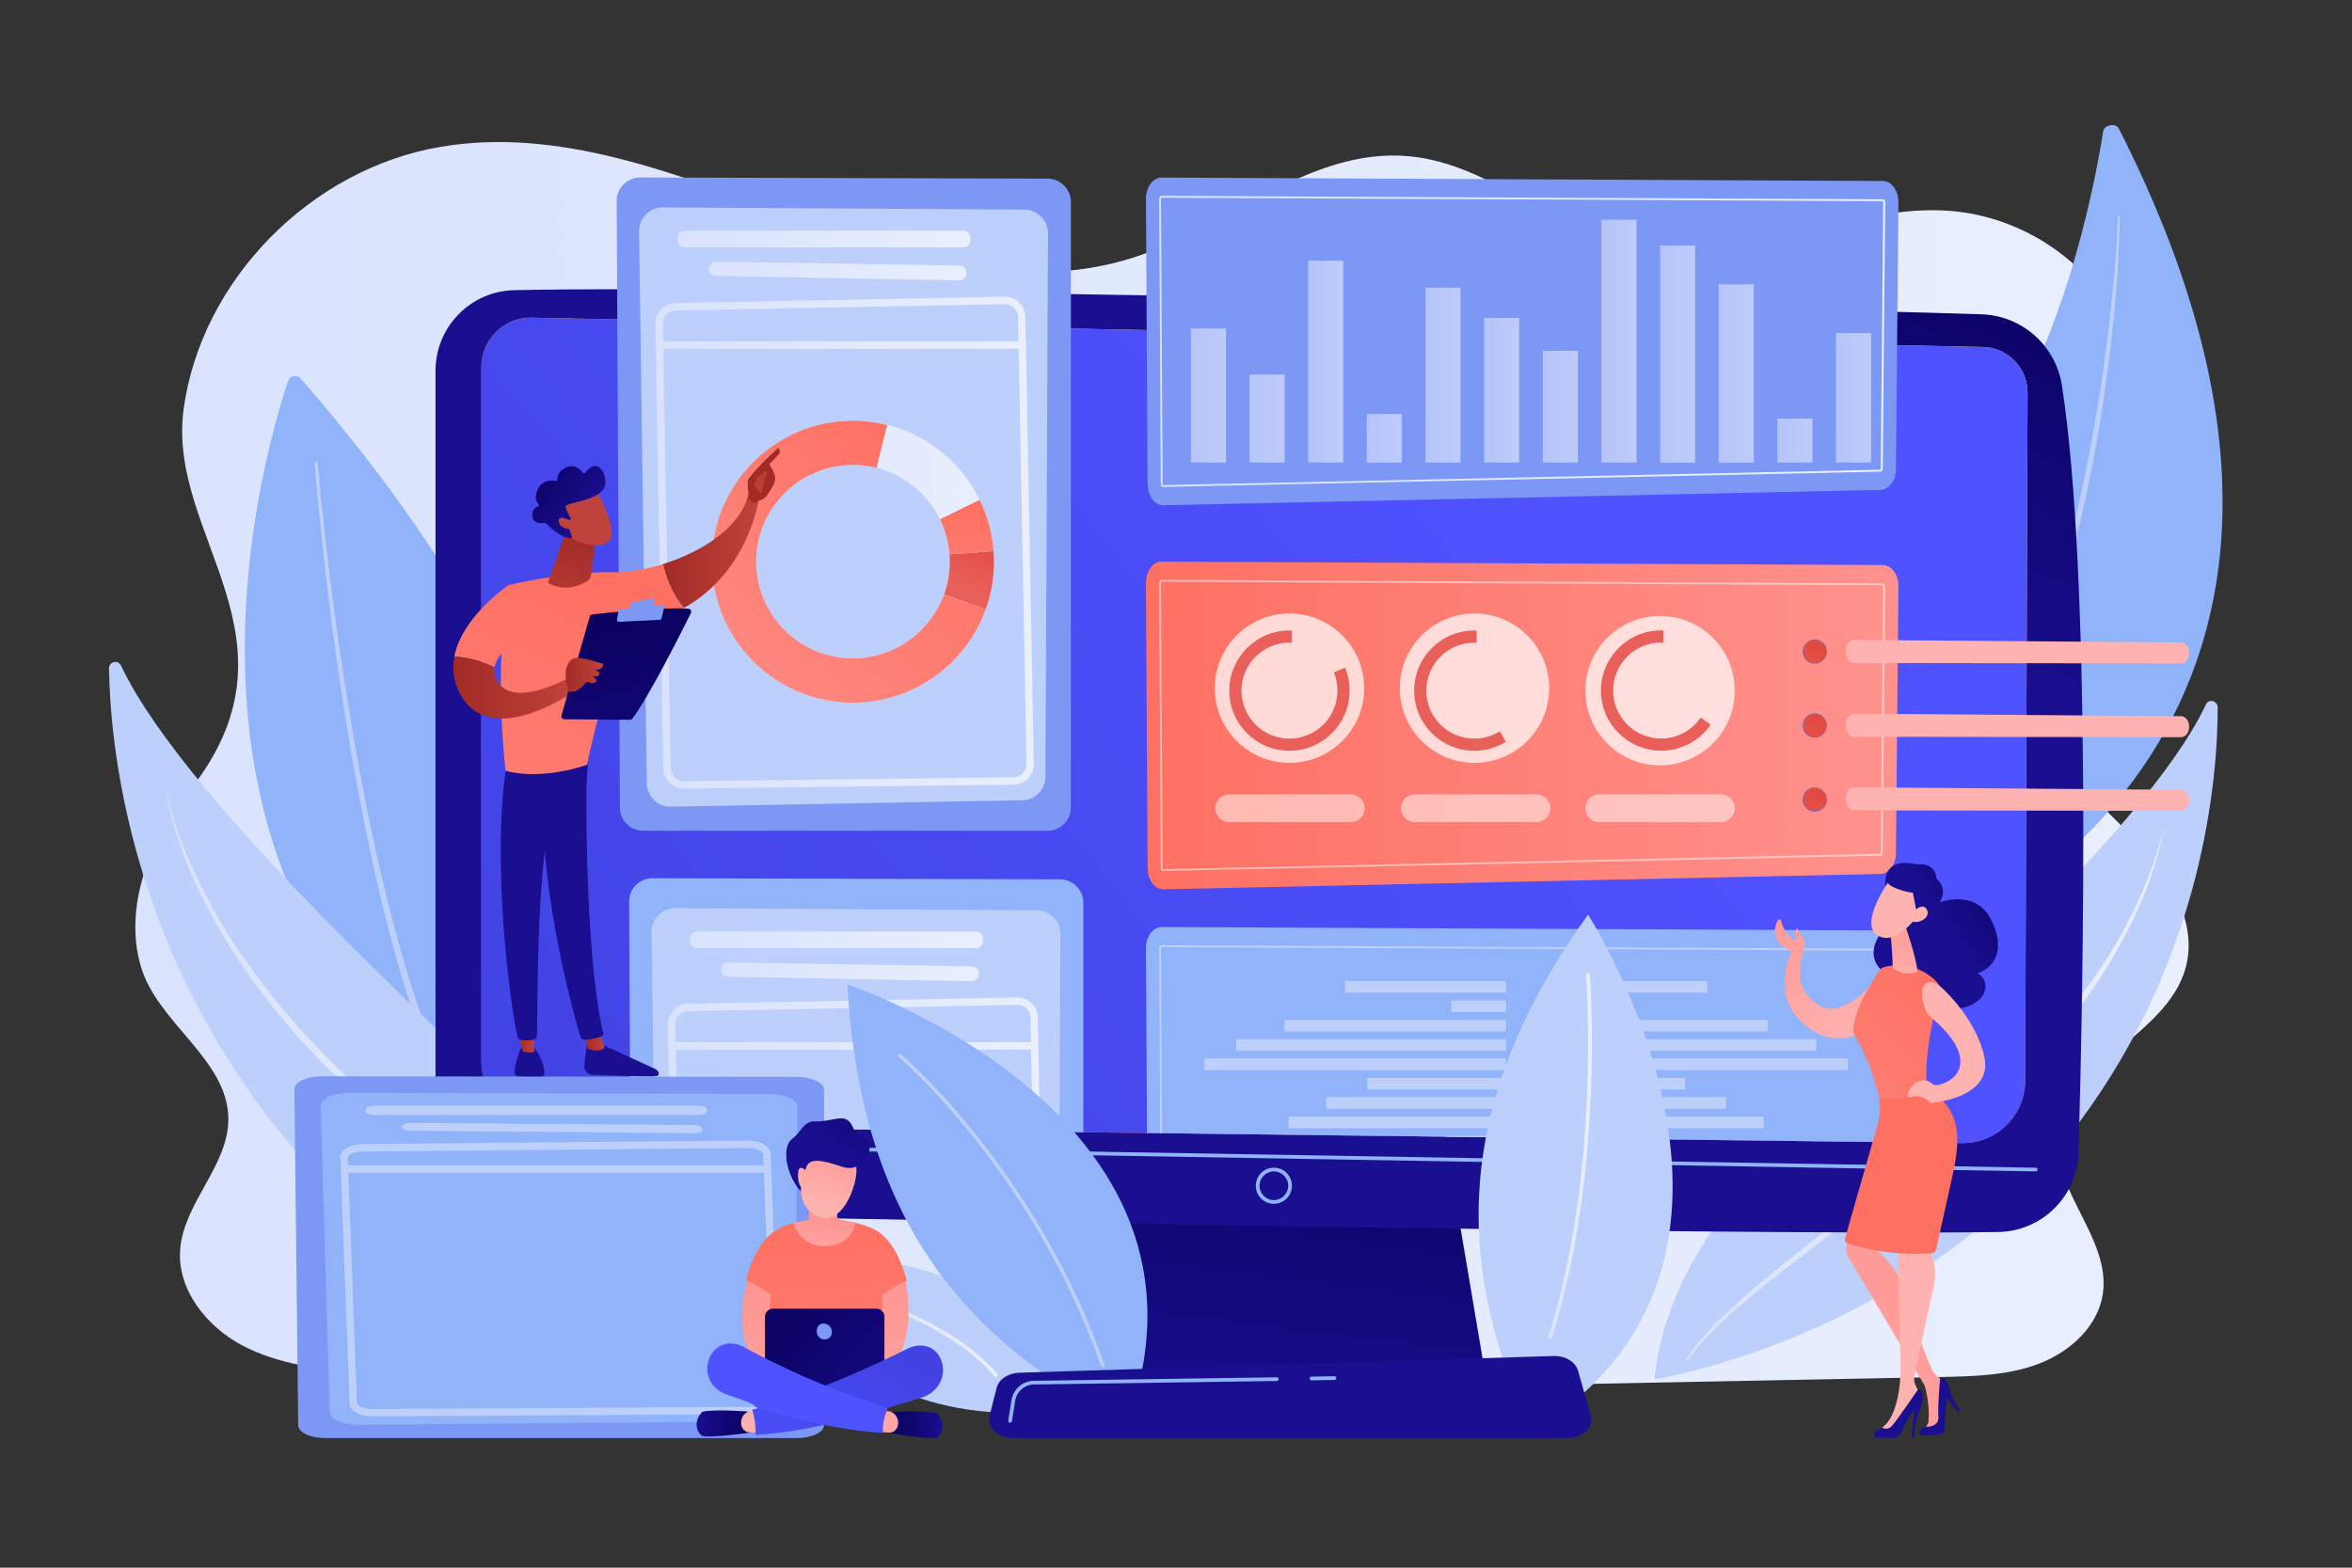
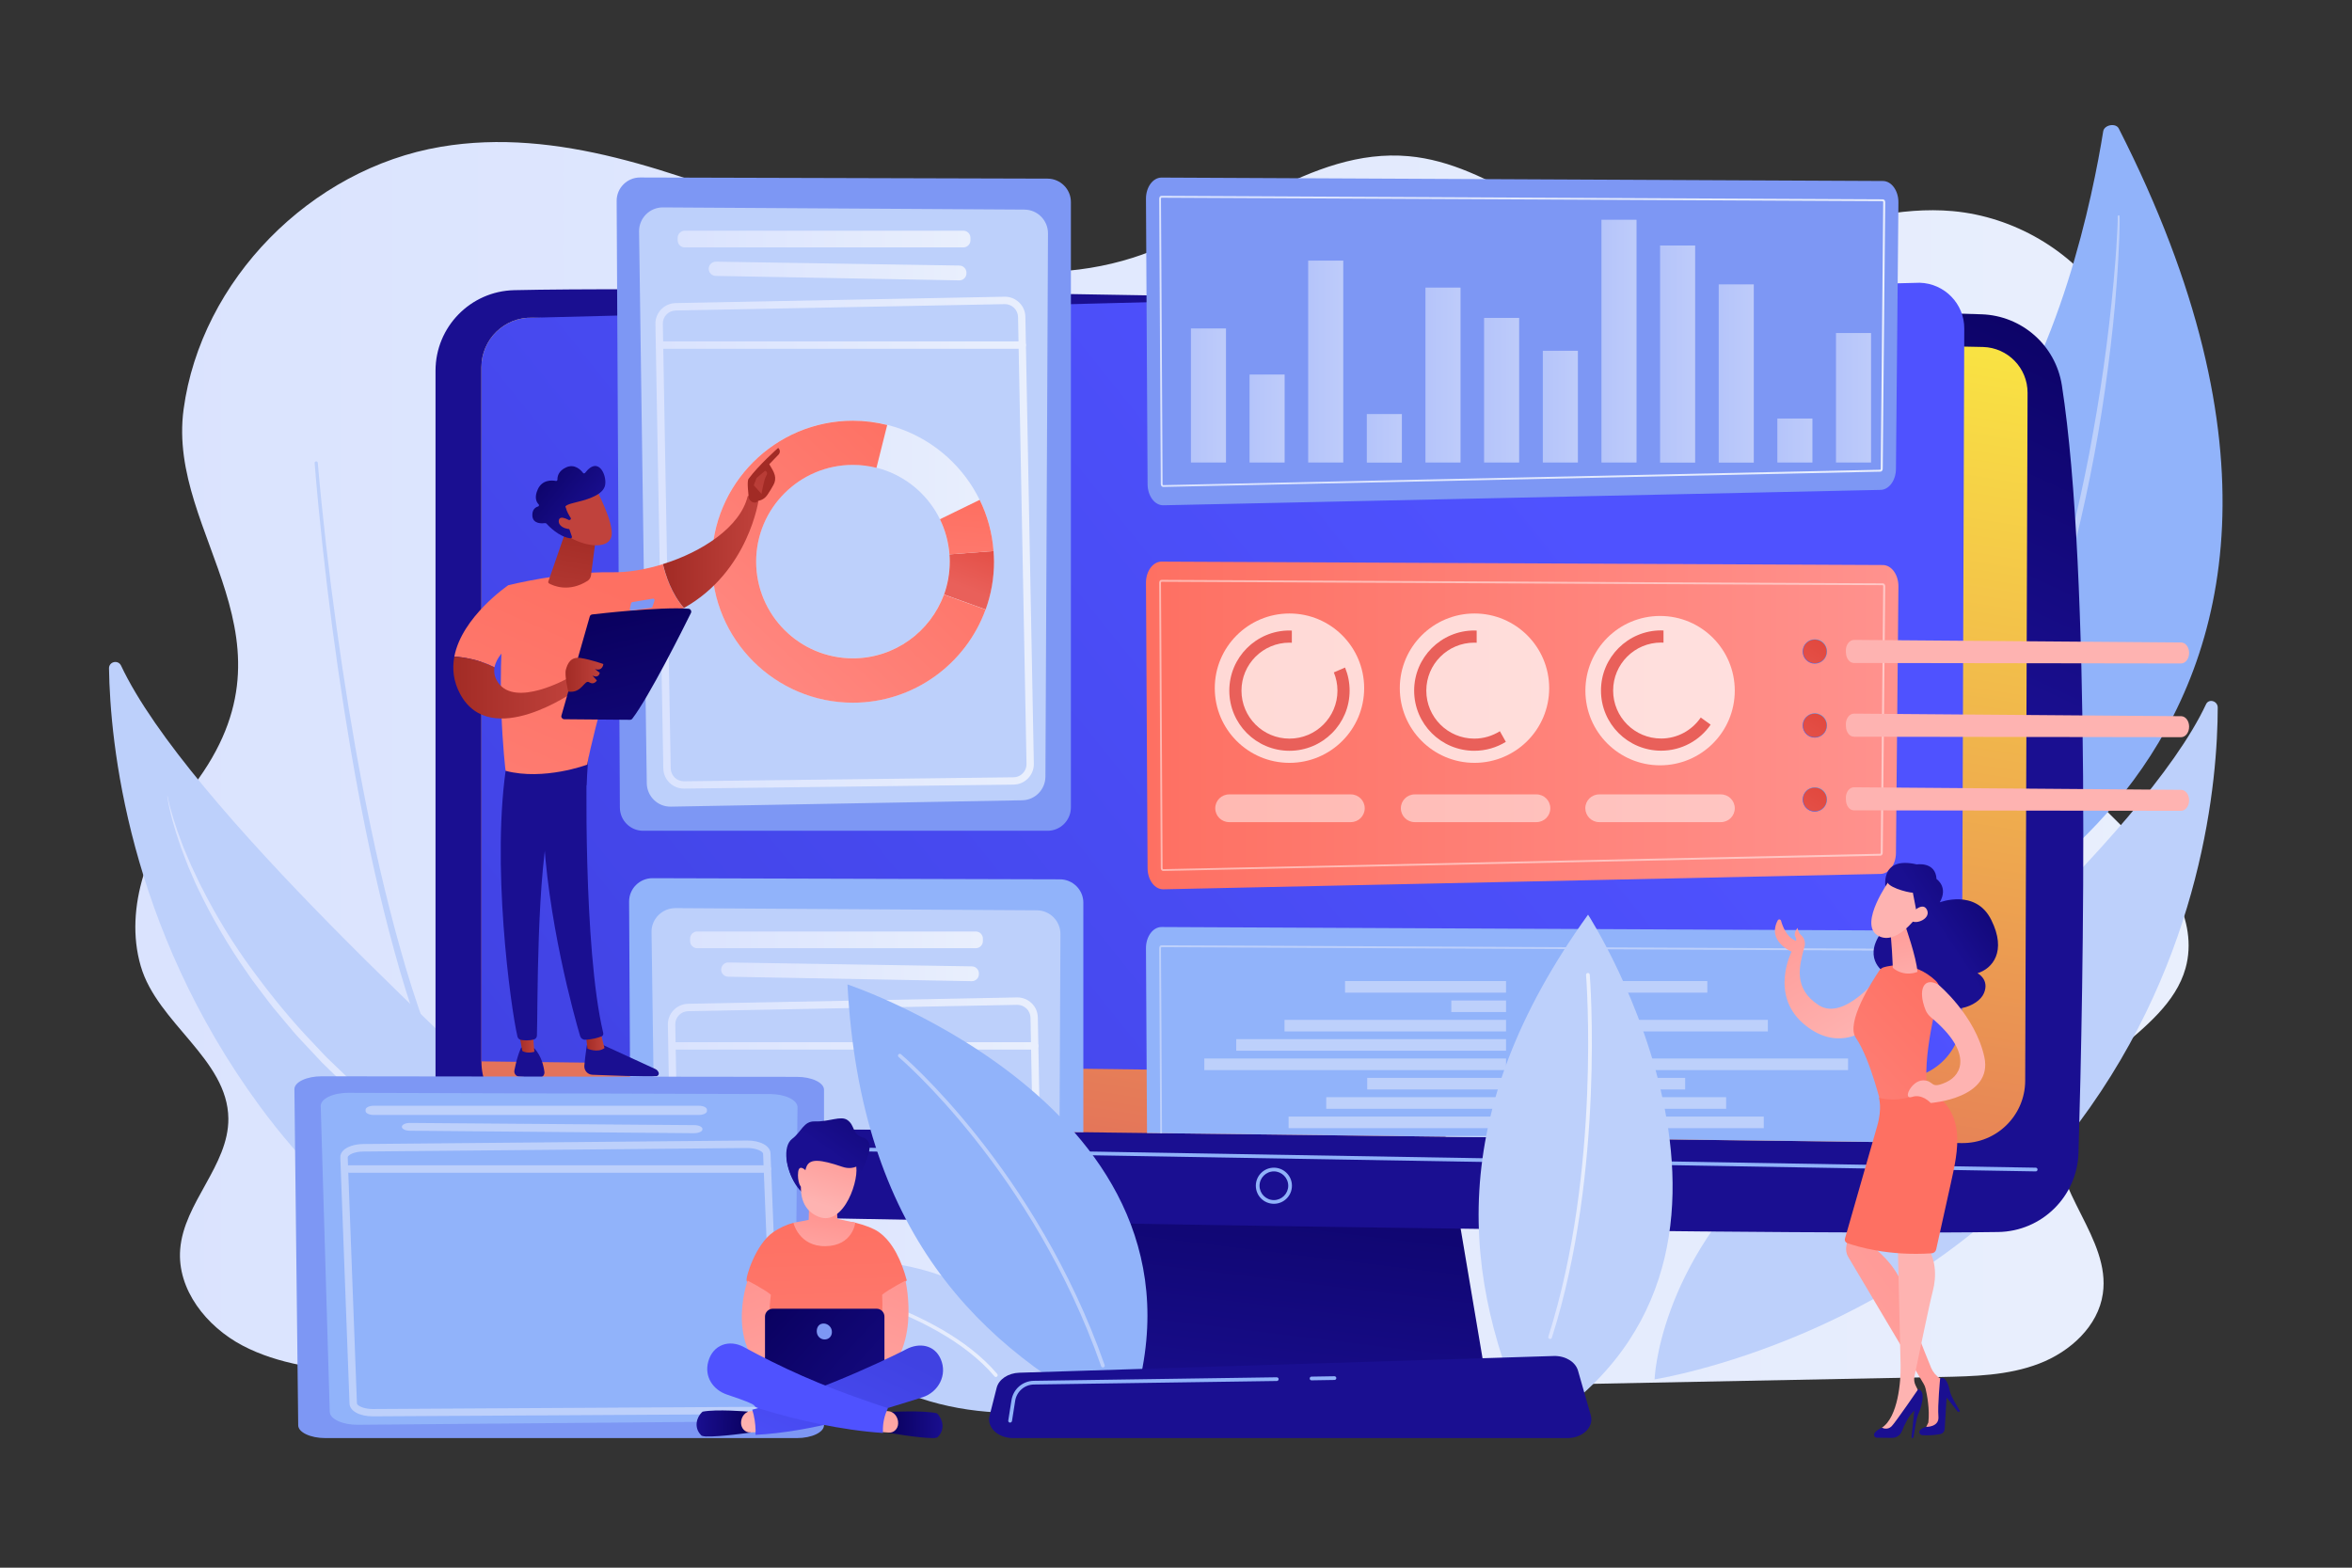
<svg xmlns="http://www.w3.org/2000/svg" xmlns:xlink="http://www.w3.org/1999/xlink" version="1.1" x="0px" y="0px" viewBox="0 0 2475 1650" style="enable-background:new 0 0 2475 1650;" xml:space="preserve">
  <rect x="0" y="0" width="2475" height="1650" fill="#333333" stroke="none" />
  <style type="text/css">
	.st0{fill:url(#SVGID_1_);}
	.st1{opacity:0.72;}
	.st2{fill:url(#SVGID_00000054944843867670311460000015995746345831537086_);}
	.st3{opacity:0.86;fill:#FFFFFF;}
	.st4{fill:#91B3FA;}
	.st5{fill:#BDD0FB;}
	.st6{fill:url(#SVGID_00000150808320447843285350000009917296061228298929_);}
	.st7{fill:url(#SVGID_00000085931657147197789520000008721920557611533731_);}
	.st8{fill:url(#SVGID_00000083068208109753397980000007747824769697715089_);}
	.st9{fill:url(#SVGID_00000046333318206350860720000011852488644673624464_);}
	.st10{fill:url(#SVGID_00000078028303218775538640000015290554142568583098_);}
	.st11{fill:url(#SVGID_00000004534655877496705080000016133498030795959218_);}
	.st12{fill:#7D97F4;}
	.st13{fill:url(#SVGID_00000137836187922629639830000016763998552748347805_);}
	.st14{opacity:0.6;}
	.st15{fill:url(#SVGID_00000010305286590690438160000016425575359783585692_);}
	.st16{fill:url(#SVGID_00000044861244184939589380000015989982260784481157_);}
	.st17{fill:url(#SVGID_00000128461080545898684430000017695194831786783901_);}
	.st18{fill:url(#SVGID_00000065068798736210427420000012624610038303016614_);}
	.st19{fill:url(#SVGID_00000015347790404615449640000017043899595284688033_);}
	.st20{fill:url(#SVGID_00000114034610660802313450000012717748830842560649_);}
	.st21{fill:url(#SVGID_00000139991571042239905000000017833100438793648049_);}
	.st22{fill:url(#SVGID_00000068651006143742641500000014624083346498907777_);}
	.st23{fill:url(#SVGID_00000010269396092718855550000018401608394559248305_);}
	.st24{fill:url(#SVGID_00000172412958230062054370000000012036710204222612_);}
	.st25{fill:url(#SVGID_00000124119964114180351900000017213189760075894415_);}
	.st26{fill:url(#SVGID_00000055707625418699369040000005356813938802253709_);}
	.st27{fill:url(#SVGID_00000096038545066344129770000004313563123970257555_);}
	.st28{opacity:0.5;fill:#FFFFFF;}
	.st29{opacity:0.73;fill:#FFFFFF;}
	.st30{fill:url(#SVGID_00000026864850513782408590000017323548279551412892_);}
	.st31{fill:url(#SVGID_00000028291982090307968130000006053667142734758591_);}
	.st32{fill:url(#SVGID_00000149348199308288970940000017458598398194662288_);}
	.st33{fill:url(#SVGID_00000159432961705834306970000002097422740609411767_);}
	.st34{fill:url(#SVGID_00000042703081271982717960000017712390333003487156_);}
	.st35{fill:url(#SVGID_00000108309946115082175870000014377453860043230141_);}
	.st36{fill:url(#SVGID_00000139972056708333005760000007394869700676143521_);}
	.st37{fill:url(#SVGID_00000171720138528178527010000011330160746922821042_);}
	.st38{fill:url(#SVGID_00000149341745052725134200000018056469950828999829_);}
	.st39{fill:url(#SVGID_00000169541155564095911740000005617448693245417138_);}
	.st40{fill:url(#SVGID_00000110449136120600784140000013158850617668578742_);}
	.st41{clip-path:url(#SVGID_00000101813689463332556140000008594960692358575781_);}
	.st42{fill:url(#SVGID_00000036235802272998545130000006036887956221808029_);}
	.st43{fill:url(#SVGID_00000096753699248495336830000010160924518055681205_);}
	.st44{fill:url(#SVGID_00000068652123279699828880000000717068717449806253_);}
	.st45{fill:url(#SVGID_00000010279247986556698860000002330274835420397746_);}
	.st46{fill:url(#SVGID_00000038385295217847661440000016247406680411479471_);}
	.st47{fill:url(#SVGID_00000060007587237591188210000001297948800890275231_);}
	.st48{fill:url(#SVGID_00000053546807468045962570000012195401772119434642_);}
	.st49{fill:url(#SVGID_00000024684987024275188340000008188787856812666757_);}
	.st50{fill:url(#SVGID_00000170273715362346885140000011987935295596959623_);}
	.st51{fill:url(#SVGID_00000075147567563706872150000016551219357996476859_);}
	.st52{fill:url(#SVGID_00000132084142217395088340000013517168319698564771_);}
	.st53{fill:url(#SVGID_00000106132309258626100980000003721224164103527306_);}
	.st54{fill:url(#SVGID_00000118388086092718197410000017728774013469838744_);}
	.st55{fill:url(#SVGID_00000144306262533643718390000000000173394699461265_);}
	.st56{fill:url(#SVGID_00000152246117815680074520000005922375804093024911_);}
	.st57{fill:url(#SVGID_00000010272226474962917880000010980754627070504372_);}
	.st58{fill:url(#SVGID_00000132772582090529521920000012657573153701622950_);}
	.st59{fill:url(#SVGID_00000147189677260587468020000002670443322438721201_);}
	.st60{fill:url(#SVGID_00000057864518257060096670000005809445473287646861_);}
	.st61{fill:url(#SVGID_00000120550254943722027460000005800801217715202181_);}
	.st62{fill:url(#SVGID_00000024708494454917321510000011884037379087319980_);}
	.st63{fill:url(#SVGID_00000057869011847079833130000011778133836042093995_);}
	.st64{fill:url(#SVGID_00000014634555927759389330000000305974615595765685_);}
	.st65{fill:url(#SVGID_00000119825834652207882820000013883761158372538520_);}
	.st66{fill:url(#SVGID_00000129887185551335757840000005482405904562044289_);}
	.st67{fill:url(#SVGID_00000054242997928253932820000002063664476148130697_);}
	.st68{fill:url(#SVGID_00000139265877060924857780000007096772985828085644_);}
	.st69{fill:url(#SVGID_00000023260902509280378740000008447780704417918398_);}
	.st70{fill:url(#SVGID_00000011750603566397658510000017593298161477430678_);}
	.st71{fill:url(#SVGID_00000175284760933865034090000010830490115998564751_);}
	.st72{fill:url(#SVGID_00000127755812232798653280000014203764413100701587_);}
	.st73{fill:url(#SVGID_00000155842814571887209160000007866271832244697526_);}
	.st74{fill:url(#SVGID_00000044887221426690763000000006241506411257606046_);}
	.st75{fill:url(#SVGID_00000082356751946387506530000010776275800434201737_);}
	.st76{fill:url(#SVGID_00000044857865258284744360000004026005115989583525_);}
	.st77{fill:url(#SVGID_00000006678546738204886910000013928720346897312417_);}
	.st78{fill:url(#SVGID_00000170996251055322639890000001276609126265694604_);}
	.st79{fill:url(#SVGID_00000100380363601083545800000016176105078367350955_);}
	.st80{fill:url(#SVGID_00000133527456068553053360000006353129972124418177_);}
	.st81{fill:url(#SVGID_00000115478652643262002550000010753865547593388728_);}
	.st82{fill:url(#SVGID_00000111177457480312948620000008074423381121747871_);}
	.st83{fill:url(#SVGID_00000101083527720238682130000014286207490357185975_);}
	.st84{fill:url(#SVGID_00000160188664031719965370000007510135113932434620_);}
	.st85{fill:url(#SVGID_00000094617153717443482060000018015020697008370874_);}
	.st86{fill:url(#SVGID_00000087405796173267777290000002194664146006419333_);}
	.st87{fill:url(#SVGID_00000109026827849072646240000018161431989096502679_);}
	.st88{fill:url(#SVGID_00000040535787280620638110000003035639133323241110_);}
	.st89{fill:url(#SVGID_00000078761061059318456840000015909117093800094090_);}
	.st90{fill:url(#SVGID_00000082347338292715399890000013599601985952613055_);}
	.st91{fill:url(#SVGID_00000167366306324846867170000007930612599413190061_);}
	.st92{fill:url(#SVGID_00000036940260443636380640000000362676659852797058_);}
	.st93{fill:url(#SVGID_00000163060602246273283610000011643868906085412744_);}
	.st94{fill:url(#SVGID_00000071532391164697320650000009988021386947030200_);}
	.st95{fill:url(#SVGID_00000060031666342100193150000018191654637697037734_);}
	.st96{fill:url(#SVGID_00000066481734538405156660000018118822818225007524_);}
	.st97{fill:url(#SVGID_00000165946328902610508700000003390909904593096127_);}
	.st98{fill:url(#SVGID_00000106141286294955046840000006115081361298984371_);}
	.st99{fill:url(#SVGID_00000018216381806180302020000006328511361771475600_);}
	.st100{fill:url(#SVGID_00000060025007524242417630000013345713006719447976_);}
	.st101{fill:url(#SVGID_00000072998092914775190630000002047019474850779306_);}
	.st102{fill:url(#SVGID_00000031917136029345383700000001261900719492963485_);}
	.st103{fill:url(#SVGID_00000116232149665397635440000005984217462052268190_);}
</style>
  <g id="Background">
</g>
  <g id="Illustration">
    <g>
      <linearGradient id="SVGID_1_" gradientUnits="userSpaceOnUse" x1="142.344" y1="811.244" x2="2303" y2="811.244">
        <stop offset="0" style="stop-color:#DAE3FE" />
        <stop offset="1" style="stop-color:#E9EFFD" />
      </linearGradient>
      <path class="st0" d="M2241.9,878.6c-37.5-38.1-81.8-75.3-93.3-127c-20-89.5,65.5-165.8,93.5-253.3c19.3-60.5,9.4-129.3-26.4-182    c-35.8-52.7-96.6-88.3-160.9-94.1c-110.6-10-218.8,63.2-327.7,42c-87.2-17-156.1-91.8-244.7-99.8c-104.2-9.4-190.6,75-290.1,106.8    c-119,38-248-1.7-365-45.3c-117-43.6-240.1-92.3-363.4-71.4c-137.3,23.2-252.4,140.7-270.7,276.3    c-18.2,134.4,134.4,242.2,4.5,403.6c-40.6,50.4-67.6,120.6-49.6,182.4c17.4,60.1,91.6,98,92.2,160.5    c0.4,49.3-46.9,88.5-50.7,137.7c-3.3,42.2,27.6,81.2,65.6,101.2c38,20,82,24.9,124.9,29.4l-12.6,13.3    c215.8,19,433,14.8,649.6,10.5c341.6-6.7,683.3-13.4,1024.9-20.1c35.1-0.7,71.1-1.5,103.8-14.1c32.7-12.5,62.1-39.4,67-73.5    c8.5-58.1-53.4-108.5-47.6-166.9c7.3-74.6,114.3-103.4,134.6-175.6C2314.1,968.1,2279.3,916.7,2241.9,878.6z" />
      <g class="st1">
        <linearGradient id="SVGID_00000031204833465070195830000003640720826420615332_" gradientUnits="userSpaceOnUse" x1="6019.612" y1="2072.193" x2="6558.155" y2="2072.193" gradientTransform="matrix(-0.558 -0.83 -0.83 0.558 6973.882 4677.477)">
          <stop offset="0" style="stop-color:#A737D5" />
          <stop offset="1" style="stop-color:#EF497A" />
        </linearGradient>
        <path style="fill:url(#SVGID_00000031204833465070195830000003640720826420615332_);" d="M1883.7,209.3     c28.7,85.9,175.2,592.3-275.3,815.1c0,0-182.3-308.6,262.3-817.7C1874.6,202.2,1881.9,203.7,1883.7,209.3z" />
        <path class="st3" d="M1855.8,295.7c-2.3,28.9-5.1,57.6-8.2,86.4c-3.1,28.8-6.5,57.5-10.3,86.1c-7.5,57.3-16.4,114.5-27,171.4     c-10.6,56.9-22.9,113.5-38.3,169.4c-7.6,28-16.2,55.6-25.9,83c-9.7,27.3-20.5,54.3-33.5,80.4c-1,1.9-3.3,2.7-5.2,1.8     c-1.9-1-2.7-3.3-1.8-5.2l0,0l0,0c12.9-25.6,23.8-52.3,33.6-79.4c9.8-27.1,18.5-54.6,26.3-82.4c15.7-55.5,28.3-111.9,39.3-168.6     c10.9-56.7,20.1-113.8,28-171c4-28.6,7.6-57.3,10.9-86c3.3-28.7,6.3-57.4,8.7-86.2l0,0c0.1-0.9,0.9-1.6,1.8-1.5     C1855.2,294,1855.9,294.8,1855.8,295.7z" />
      </g>
      <g>
        <path class="st4" d="M2229.6,135.3c-3.1-6.2-15.3-4-16.4,2.9c-10.7,66.8-45.8,241.8-131.7,348.3     c-139.9,173.5-206.7,422.6-76.6,518.2C2004.9,1004.8,2570.3,805.4,2229.6,135.3z" />
        <path class="st5" d="M2230.4,227.3c0.2,2.2,0.1,4,0.1,6l-0.1,5.8c-0.1,3.8-0.2,7.7-0.3,11.5c-0.3,7.7-0.7,15.3-1.1,23     c-0.8,15.3-2.1,30.6-3.3,45.9c-2.7,30.5-6.4,61-10.7,91.3c-8.6,60.7-20.9,120.9-36.2,180.3c-7.7,29.7-16.7,59-26.4,88.2     l-7.5,21.7c-2.5,7.2-5.3,14.4-8,21.6l-4,10.8l-4.3,10.7c-2.9,7.1-5.7,14.3-8.8,21.3c-12.2,28.2-25.7,55.7-40.4,82.7     c-7.7,13.3-15.2,26.7-23.6,39.5c-7.9,13.1-17,25.5-25.7,38.1c-0.3,0.4-0.9,0.6-1.4,0.2c-0.4-0.3-0.6-0.9-0.3-1.3l0,0     c17-25.4,32.9-51.5,47.3-78.5c14.2-27,27.3-54.6,39.1-82.8c11.6-28.2,22.6-56.8,32.1-85.8c9.6-29,18.2-58.3,26.1-87.8     c7.8-29.6,14.7-59.3,20.9-89.3l4.5-22.5l4.1-22.5c2.7-15.1,5.3-30.1,7.6-45.2c4.7-30.2,8.6-60.5,11.8-91     c1.6-15.2,3-30.4,4.2-45.7c0.6-7.6,1.1-15.3,1.5-22.9c0.2-3.8,0.4-7.6,0.6-11.4l0.2-5.7c0-1.9,0.1-3.9,0-5.5l0-0.3     c0-0.5,0.4-1,0.9-1C2229.9,226.4,2230.3,226.8,2230.4,227.3z" />
      </g>
      <g>
        <path class="st5" d="M1741.1,1451.8c0,0,3.9-119.6,125.5-230.9c112.8-103.3,389.9-340.8,454.8-479.7c2.9-6.2,12.3-3.5,12.3,3.5     c-0.1,74.9-15.2,261.4-146.2,437.2C2018.7,1408.5,1741.1,1451.8,1741.1,1451.8z" />
        <linearGradient id="SVGID_00000006687673297555028230000011325852848053889417_" gradientUnits="userSpaceOnUse" x1="1773.787" y1="1152.082" x2="2276.423" y2="1152.082">
          <stop offset="0" style="stop-color:#DAE3FE" />
          <stop offset="1" style="stop-color:#E9EFFD" />
        </linearGradient>
-         <path style="fill:url(#SVGID_00000006687673297555028230000011325852848053889417_);" d="M2276.4,871.5     c-2.2,15.9-6.5,31.4-11.5,46.5l-1.9,5.7l-2.1,5.6l-4.2,11.3c-1.5,3.7-3.1,7.4-4.7,11.1c-1.6,3.7-3.1,7.4-4.8,11l-5.3,10.8     l-2.6,5.4c-0.9,1.8-1.8,3.6-2.8,5.3c-3.9,7-7.7,14.1-11.6,21.1l-12.6,20.5l-1.6,2.6l-1.7,2.5l-3.4,5l-6.8,9.9     c-18.7,26.1-38.9,51.2-61.4,74l-8.3,8.7l-4.2,4.3c-1.4,1.4-2.9,2.8-4.4,4.1l-17.6,16.4c-2.9,2.7-5.8,5.5-8.8,8.2l-9,7.9     l-18.1,15.7c-6,5.2-12.2,10.4-18.3,15.5c-6.1,5.1-12.2,10.4-18.4,15.4c-12.3,10.2-24.7,20.3-37.2,30.3     c-12.4,10.1-25,19.9-37.6,29.8l-37.9,29.3c-25.3,19.5-50.6,38.9-75.2,59.2c-6.2,5-12.2,10.3-18.2,15.5c-3.1,2.6-5.9,5.3-8.8,8     c-2.9,2.7-5.9,5.4-8.7,8.2c-5.5,5.7-11.3,11.2-16.4,17.3l-3.9,4.5c-0.6,0.8-1.3,1.5-1.9,2.3l-1.8,2.4l-7.2,9.5l0,0     c-0.3,0.4-0.9,0.5-1.4,0.2c-0.4-0.3-0.5-0.9-0.2-1.3c8.9-13.4,19.3-25.7,30.4-37.3c2.8-2.9,5.7-5.6,8.6-8.4     c2.9-2.8,5.7-5.7,8.7-8.3c5.9-5.4,11.8-10.9,17.9-16c24.2-20.9,49.4-40.6,74.4-60.5c25-19.9,50-39.7,74.8-59.8     c24.8-20.1,49.2-40.6,73.5-61.3l18-15.7l9-7.9l8.8-8.1l17.5-16.2c1.4-1.4,3-2.7,4.3-4.1l4.2-4.3l8.3-8.5l8.3-8.5l4.2-4.3     c1.4-1.5,2.6-3,4-4.5l15.8-17.9l3.9-4.5l3.7-4.7l7.4-9.3l7.4-9.3c1.3-1.5,2.4-3.2,3.6-4.8l3.5-4.8l7-9.7l3.5-4.8l1.7-2.4l1.6-2.5     l12.9-20c4.1-6.8,8-13.7,12-20.6c1-1.7,2-3.5,2.8-5.2l2.7-5.3l5.5-10.6c1.8-3.5,3.4-7.2,5.1-10.8c1.7-3.6,3.4-7.2,5-10.8l4.6-11     l2.3-5.5l2.1-5.6c1.3-3.8,2.8-7.5,4-11.2c1.2-3.8,2.5-7.6,3.6-11.4c2.2-7.7,4.4-15.3,5.8-23.2c0-0.1,0.1-0.1,0.1-0.1     C2276.4,871.4,2276.4,871.4,2276.4,871.5z" />
-       </g>
-       <g>
-         <path class="st4" d="M303.2,400.8c-28.7,85.9-175.2,592.3,275.3,815.1c0,0,182.3-308.6-262.3-817.7     C312.3,393.7,305.1,395.2,303.2,400.8z" />
+       </g>
+       <g>
        <path class="st5" d="M334.4,487c2.4,28.8,5.5,57.5,8.7,86.2c3.3,28.7,6.9,57.4,10.9,86c7.9,57.2,17.1,114.3,28,171     c11,56.7,23.6,113.1,39.3,168.6c7.7,27.8,16.5,55.3,26.3,82.4c9.8,27.1,20.7,53.7,33.6,79.4l0,0c1,1.9,0.2,4.3-1.7,5.2     c-1.9,1-4.3,0.2-5.2-1.7l0,0c-12.9-26.1-23.7-53.1-33.5-80.4c-9.7-27.4-18.3-55-25.9-83c-15.4-55.9-27.7-112.5-38.3-169.4     c-10.6-56.9-19.4-114.1-27-171.4c-3.8-28.7-7.2-57.4-10.3-86.1c-3.1-28.8-5.9-57.5-8.2-86.4c-0.1-0.9,0.6-1.7,1.5-1.8     C333.5,485.4,334.3,486.1,334.4,487L334.4,487z" />
      </g>
      <g>
        <path class="st5" d="M741.3,1469.1c0,0-5.9-123.9-133.9-246c-118.8-113.3-410.5-375.1-480-522.5c-3.1-6.5-12.8-4.3-12.7,2.9     c1.2,77.4,19.6,271.1,158.4,460.4C452,1408,741.3,1469.1,741.3,1469.1z" />
        <linearGradient id="SVGID_00000166654560629028976910000012229349457130173880_" gradientUnits="userSpaceOnUse" x1="176.1" y1="1142.666" x2="706.986" y2="1142.666">
          <stop offset="0" style="stop-color:#DAE3FE" />
          <stop offset="1" style="stop-color:#E9EFFD" />
        </linearGradient>
        <path style="fill:url(#SVGID_00000166654560629028976910000012229349457130173880_);" d="M176.3,837.9c1.6,8.4,4,16.6,6.5,24.8     l4,12.2c1.4,4,3,8,4.4,12c0.8,2,1.5,4,2.3,6l2.5,5.9l5,11.8l5.5,11.6c1.9,3.8,3.5,7.8,5.6,11.5c15.3,30.4,33.1,59.6,53.3,87     c20.1,27.4,41.6,53.9,65.3,78.4l8.7,9.3l4.4,4.6l4.6,4.4l18.4,17.7c3.1,2.9,6.1,5.9,9.2,8.8l9.5,8.6l18.9,17.2     c25.5,22.8,51.1,45.3,77.1,67.5c26,22.2,52.2,44.1,78.4,66c26.2,22,52.6,43.7,78,66.7c6.4,5.7,12.6,11.7,18.8,17.5     c3.1,2.9,6.1,6,9.1,9.1c3,3.1,6.1,6.1,9,9.2c11.7,12.5,22.7,25.9,32.1,40.2c0.3,0.5,0.2,1.1-0.3,1.3c-0.4,0.3-1,0.2-1.3-0.2l0,0     l-7.6-10.2l-1.9-2.6c-0.6-0.8-1.4-1.6-2-2.4l-4.1-4.8c-5.4-6.6-11.4-12.6-17.2-18.8c-3-3-6.1-5.9-9.1-8.9c-3.1-2.9-6.1-6-9.3-8.8     c-6.3-5.7-12.6-11.5-19.1-17c-25.8-22.3-52.3-43.9-78.9-65.4l-39.8-32.4c-13.1-10.9-26.3-21.8-39.4-32.9     c-13.1-11-26.1-22.2-39-33.4c-6.5-5.6-12.9-11.3-19.3-17l-19.2-17.1l-19-17.3l-9.5-8.6c-3.2-2.9-6.2-6-9.3-8.9l-18.5-18l-4.6-4.5     l-4.4-4.7l-8.8-9.4l-8.8-9.4c-2.9-3.2-5.9-6.2-8.6-9.6l-16.5-19.7c-5.7-6.5-10.6-13.5-15.9-20.3c-5.1-6.9-10.5-13.6-15.2-20.8     c-19.8-28.1-37.1-57.9-51.9-88.8c-2-3.8-3.6-7.8-5.3-11.7l-5.1-11.8l-4.6-12l-2.3-6c-0.7-2-1.4-4.1-2.1-6.1     c-5.6-16.2-10.4-32.7-13-49.6c0-0.1,0-0.1,0.1-0.1C176.3,837.8,176.3,837.9,176.3,837.9z" />
      </g>
      <g>
        <linearGradient id="SVGID_00000068647998863658313350000013814755385588624536_" gradientUnits="userSpaceOnUse" x1="1403.75" y1="1112.561" x2="1352.745" y2="1532.601">
          <stop offset="0" style="stop-color:#09005D" />
          <stop offset="1" style="stop-color:#1A0F91" />
        </linearGradient>
        <polygon style="fill:url(#SVGID_00000068647998863658313350000013814755385588624536_);" points="1199.3,1142.4 1164.9,1450.5      1563.6,1450.5 1511.6,1142.4    " />
        <linearGradient id="SVGID_00000054249990631512722800000010867318895461596082_" gradientUnits="userSpaceOnUse" x1="1683.132" y1="21.612" x2="1479.111" y2="462.657">
          <stop offset="0" style="stop-color:#09005D" />
          <stop offset="1" style="stop-color:#1A0F91" />
        </linearGradient>
        <path style="fill:url(#SVGID_00000054249990631512722800000010867318895461596082_);" d="M458.3,390.2v769     c0,63.3,50.4,115,113.7,116.6c280.9,7.2,1263.3,24.8,1530.7,20.9c46-0.7,83.2-37.5,84.5-83.4c5.2-178.7,13.5-608.3-17.5-807.7     c-6.5-42-42-73.4-84.5-74.8c-235.4-7.5-1276.8-31.4-1544-25.4C495.1,306.4,458.3,344.1,458.3,390.2z" />
        <linearGradient id="SVGID_00000128464363339231811680000016783323539984564665_" gradientUnits="userSpaceOnUse" x1="1423.187" y1="99.559" x2="1169.872" y2="1707.553">
          <stop offset="0" style="stop-color:#FDF53F" />
          <stop offset="1" style="stop-color:#D93C65" />
        </linearGradient>
        <path style="fill:url(#SVGID_00000128464363339231811680000016783323539984564665_);" d="M506.6,386.5v730.6     c0,36.9,29.7,67,66.6,67.6l1491.1,18.4c36.6,0.5,66.6-28.9,66.8-65.5l2.5-724.1c0.1-26.2-20.8-47.6-46.9-48.3L560,334.4     C530.7,333.6,506.6,357.2,506.6,386.5z" />
        <path class="st4" d="M2142.2,1232.9C2142.2,1232.9,2142.2,1232.9,2142.2,1232.9l-1635.7-27.9c-1.1,0-1.9-0.9-1.9-2     c0-1.1,0.9-1.9,2-1.9l1635.6,27.9c1.1,0,1.9,0.9,1.9,2C2144.1,1232.1,2143.2,1232.9,2142.2,1232.9z" />
        <linearGradient id="SVGID_00000023265588188566634090000009228350180134449024_" gradientUnits="userSpaceOnUse" x1="596.606" y1="1344.99" x2="1631.71" y2="513.907">
          <stop offset="0" style="stop-color:#4042E2" />
          <stop offset="1" style="stop-color:#4F52FF" />
        </linearGradient>
-         <path style="fill:url(#SVGID_00000023265588188566634090000009228350180134449024_);" d="M506.6,386.5v730.6     c0,36.9,29.7,67,66.6,67.6l1491.1,18.4c36.6,0.5,66.6-28.9,66.8-65.5l2.5-724.1c0.1-26.2-20.8-47.6-46.9-48.3L560,334.4     C530.7,333.6,506.6,357.2,506.6,386.5z" />
+         <path style="fill:url(#SVGID_00000023265588188566634090000009228350180134449024_);" d="M506.6,386.5v730.6     l1491.1,18.4c36.6,0.5,66.6-28.9,66.8-65.5l2.5-724.1c0.1-26.2-20.8-47.6-46.9-48.3L560,334.4     C530.7,333.6,506.6,357.2,506.6,386.5z" />
        <g>
          <path class="st4" d="M1340.5,1267c-10.5,0-19-8.5-19-19c0-10.5,8.5-19,19-19c10.5,0,19,8.5,19,19      C1359.5,1258.5,1351,1267,1340.5,1267z M1340.5,1232.9c-8.3,0-15.1,6.8-15.1,15.1c0,8.3,6.8,15.1,15.1,15.1      c8.3,0,15.1-6.8,15.1-15.1C1355.6,1239.7,1348.8,1232.9,1340.5,1232.9z" />
        </g>
        <g>
          <path class="st12" d="M1981.4,190.5l-759-3.6c-9.1-0.1-16.6,10-16.5,22.5l1.7,300.3c0.1,12.5,7.7,22.5,16.9,22.1l754.7-16.2      c8.8-0.4,15.8-10.1,15.9-22l2.6-280.5C1997.8,200.7,1990.5,190.6,1981.4,190.5z" />
          <linearGradient id="SVGID_00000013872641516516261110000009949884474536879015_" gradientUnits="userSpaceOnUse" x1="1219.776" y1="359.322" x2="1983.75" y2="359.322">
            <stop offset="0" style="stop-color:#DAE3FE" />
            <stop offset="1" style="stop-color:#E9EFFD" />
          </linearGradient>
          <path style="fill:url(#SVGID_00000013872641516516261110000009949884474536879015_);" d="M1224,512.5c-1.4,0-2.5-1.3-2.5-3      l-1.7-300.3c0-0.8,0.2-1.5,0.6-2.1c0.6-0.8,1.4-1,1.9-1l759,3.7c0.5,0,1.3,0.2,1.9,1c0.4,0.6,0.6,1.3,0.6,2.1l-2.6,280.5      c0,1.7-1.1,3-2.4,3h0L1224,512.5z M1222.3,208.1c0,0-0.1,0-0.3,0.2c-0.2,0.2-0.3,0.5-0.3,0.9l1.7,300.3c0,0.7,0.4,1.1,0.5,1.1      l754.7-16.2c0.2,0,0.5-0.4,0.5-1.1l2.6-280.5c0-0.4-0.1-0.7-0.3-0.9c-0.2-0.2-0.3-0.2-0.3-0.2L1222.3,208.1z" />
          <g class="st14">
            <linearGradient id="SVGID_00000057846779266705043120000007182980181719761082_" gradientUnits="userSpaceOnUse" x1="1253.154" y1="416.258" x2="1290.09" y2="416.258">
              <stop offset="0" style="stop-color:#DAE3FE" />
              <stop offset="1" style="stop-color:#E9EFFD" />
            </linearGradient>
            <rect x="1253.2" y="345.7" style="fill:url(#SVGID_00000057846779266705043120000007182980181719761082_);" width="36.9" height="141.1" />
            <linearGradient id="SVGID_00000005251220806581918820000000979035758301130631_" gradientUnits="userSpaceOnUse" x1="1314.871" y1="440.513" x2="1351.807" y2="440.513">
              <stop offset="0" style="stop-color:#DAE3FE" />
              <stop offset="1" style="stop-color:#E9EFFD" />
            </linearGradient>
            <rect x="1314.9" y="394.2" style="fill:url(#SVGID_00000005251220806581918820000000979035758301130631_);" width="36.9" height="92.6" />
            <linearGradient id="SVGID_00000046300299435917145610000009801235378635984270_" gradientUnits="userSpaceOnUse" x1="1376.588" y1="380.568" x2="1413.524" y2="380.568">
              <stop offset="0" style="stop-color:#DAE3FE" />
              <stop offset="1" style="stop-color:#E9EFFD" />
            </linearGradient>
            <rect x="1376.6" y="274.3" style="fill:url(#SVGID_00000046300299435917145610000009801235378635984270_);" width="36.9" height="212.5" />
            <linearGradient id="SVGID_00000116942040025713679690000016667405667754705295_" gradientUnits="userSpaceOnUse" x1="1438.305" y1="461.303" x2="1475.241" y2="461.303">
              <stop offset="0" style="stop-color:#DAE3FE" />
              <stop offset="1" style="stop-color:#E9EFFD" />
            </linearGradient>
            <rect x="1438.3" y="435.8" style="fill:url(#SVGID_00000116942040025713679690000016667405667754705295_);" width="36.9" height="51.1" />
            <linearGradient id="SVGID_00000032643214250238668290000012345385460848035752_" gradientUnits="userSpaceOnUse" x1="1500.022" y1="394.775" x2="1536.958" y2="394.775">
              <stop offset="0" style="stop-color:#DAE3FE" />
              <stop offset="1" style="stop-color:#E9EFFD" />
            </linearGradient>
            <rect x="1500" y="302.7" style="fill:url(#SVGID_00000032643214250238668290000012345385460848035752_);" width="36.9" height="184.1" />
            <linearGradient id="SVGID_00000163766413950158152710000017304354857394817470_" gradientUnits="userSpaceOnUse" x1="1561.739" y1="410.714" x2="1598.675" y2="410.714">
              <stop offset="0" style="stop-color:#DAE3FE" />
              <stop offset="1" style="stop-color:#E9EFFD" />
            </linearGradient>
            <rect x="1561.7" y="334.6" style="fill:url(#SVGID_00000163766413950158152710000017304354857394817470_);" width="36.9" height="152.2" />
            <linearGradient id="SVGID_00000020389260679310013040000005947898622222165899_" gradientUnits="userSpaceOnUse" x1="1623.456" y1="428.039" x2="1660.392" y2="428.039">
              <stop offset="0" style="stop-color:#DAE3FE" />
              <stop offset="1" style="stop-color:#E9EFFD" />
            </linearGradient>
            <rect x="1623.5" y="369.2" style="fill:url(#SVGID_00000020389260679310013040000005947898622222165899_);" width="36.9" height="117.6" />
            <linearGradient id="SVGID_00000168795897958126761170000018168081915084002222_" gradientUnits="userSpaceOnUse" x1="1685.172" y1="359.085" x2="1722.109" y2="359.085">
              <stop offset="0" style="stop-color:#DAE3FE" />
              <stop offset="1" style="stop-color:#E9EFFD" />
            </linearGradient>
            <rect x="1685.2" y="231.3" style="fill:url(#SVGID_00000168795897958126761170000018168081915084002222_);" width="36.9" height="255.5" />
            <linearGradient id="SVGID_00000158725582184032203420000013128961961915664772_" gradientUnits="userSpaceOnUse" x1="1746.889" y1="372.599" x2="1783.825" y2="372.599">
              <stop offset="0" style="stop-color:#DAE3FE" />
              <stop offset="1" style="stop-color:#E9EFFD" />
            </linearGradient>
            <rect x="1746.9" y="258.4" style="fill:url(#SVGID_00000158725582184032203420000013128961961915664772_);" width="36.9" height="228.5" />
            <linearGradient id="SVGID_00000007401176525926223600000001606686255668158616_" gradientUnits="userSpaceOnUse" x1="1808.606" y1="393.042" x2="1845.542" y2="393.042">
              <stop offset="0" style="stop-color:#DAE3FE" />
              <stop offset="1" style="stop-color:#E9EFFD" />
            </linearGradient>
            <rect x="1808.6" y="299.3" style="fill:url(#SVGID_00000007401176525926223600000001606686255668158616_);" width="36.9" height="187.6" />
            <linearGradient id="SVGID_00000127014508628747403280000009964194341521134269_" gradientUnits="userSpaceOnUse" x1="1870.323" y1="463.673" x2="1907.259" y2="463.673">
              <stop offset="0" style="stop-color:#DAE3FE" />
              <stop offset="1" style="stop-color:#E9EFFD" />
            </linearGradient>
            <rect x="1870.3" y="440.5" style="fill:url(#SVGID_00000127014508628747403280000009964194341521134269_);" width="36.9" height="46.3" />
            <linearGradient id="SVGID_00000106118380013581751210000010284886874052401325_" gradientUnits="userSpaceOnUse" x1="1932.04" y1="418.683" x2="1968.976" y2="418.683">
              <stop offset="0" style="stop-color:#DAE3FE" />
              <stop offset="1" style="stop-color:#E9EFFD" />
            </linearGradient>
            <rect x="1932" y="350.5" style="fill:url(#SVGID_00000106118380013581751210000010284886874052401325_);" width="36.9" height="136.3" />
          </g>
        </g>
        <g>
          <linearGradient id="SVGID_00000181791292642516893650000012168002007986551206_" gradientUnits="userSpaceOnUse" x1="1205.872" y1="763.53" x2="1997.653" y2="763.53">
            <stop offset="0" style="stop-color:#FE7062" />
            <stop offset="1" style="stop-color:#FF928E" />
          </linearGradient>
          <path style="fill:url(#SVGID_00000181791292642516893650000012168002007986551206_);" d="M1981.4,594.7l-759-3.6      c-9.1-0.1-16.6,10-16.5,22.5l1.7,300.3c0.1,12.5,7.7,22.5,16.9,22.1l754.7-16.2c8.8-0.4,15.8-10.1,15.9-22l2.6-280.5      C1997.8,604.9,1990.5,594.8,1981.4,594.7z" />
          <path class="st28" d="M1224,916.7c-1.4,0-2.5-1.3-2.5-3l-1.7-300.3c0-0.8,0.2-1.5,0.6-2.1c0.6-0.8,1.4-1,1.9-1l759,3.7      c0.5,0,1.3,0.2,1.9,1c0.4,0.6,0.6,1.3,0.6,2.1l-2.6,280.5c0,1.7-1.1,3-2.4,3h0L1224,916.7z M1222.3,612.3c0,0-0.1,0-0.3,0.2      c-0.2,0.2-0.3,0.5-0.3,0.9l1.7,300.3c0,0.7,0.4,1.1,0.5,1.1l754.7-16.2c0.2,0,0.5-0.4,0.5-1.1l2.6-280.5c0-0.4-0.1-0.7-0.3-0.9      c-0.2-0.2-0.3-0.2-0.3-0.2L1222.3,612.3z" />
          <g>
            <circle class="st29" cx="1356.9" cy="724.3" r="78.6" />
            <circle class="st29" cx="1551.6" cy="724.3" r="78.6" />
            <circle class="st29" cx="1746.9" cy="726.9" r="78.6" />
            <g>
              <linearGradient id="SVGID_00000016793939747451393300000002897177057712000649_" gradientUnits="userSpaceOnUse" x1="2033.475" y1="-91.749" x2="1733.445" y2="271.287">
                <stop offset="0" style="stop-color:#E1473D" />
                <stop offset="1" style="stop-color:#E9605A" />
              </linearGradient>
              <path style="fill:url(#SVGID_00000016793939747451393300000002897177057712000649_);" d="M1403.6,707.7        c2.4,5.9,3.8,12.4,3.8,19.2c0,27.9-22.6,50.5-50.5,50.5c-27.9,0-50.5-22.6-50.5-50.5c0-27.9,22.6-50.5,50.5-50.5        c0.9,0,1.7,0,2.5,0.1v-12.8c-0.8,0-1.7-0.1-2.5-0.1c-34.9,0-63.3,28.3-63.3,63.3s28.3,63.3,63.3,63.3        c34.9,0,63.3-28.3,63.3-63.3c0-8.6-1.7-16.8-4.8-24.3L1403.6,707.7z" />
              <linearGradient id="SVGID_00000160876991158316892670000011368996952002410147_" gradientUnits="userSpaceOnUse" x1="2147.713" y1="2.663" x2="1847.684" y2="365.699">
                <stop offset="0" style="stop-color:#E1473D" />
                <stop offset="1" style="stop-color:#E9605A" />
              </linearGradient>
              <path style="fill:url(#SVGID_00000160876991158316892670000011368996952002410147_);" d="M1578.3,769.6        c-7.8,4.9-17,7.8-26.9,7.8c-27.9,0-50.5-22.6-50.5-50.5c0-27.9,22.6-50.5,50.5-50.5c0.9,0,1.7,0,2.5,0.1v-12.8        c-0.8,0-1.7-0.1-2.5-0.1c-34.9,0-63.3,28.3-63.3,63.3s28.3,63.3,63.3,63.3c12.2,0,23.6-3.5,33.2-9.4L1578.3,769.6z" />
              <linearGradient id="SVGID_00000155850123966497090080000000469466221250637754_" gradientUnits="userSpaceOnUse" x1="2265.774" y1="100.234" x2="1965.744" y2="463.271">
                <stop offset="0" style="stop-color:#E1473D" />
                <stop offset="1" style="stop-color:#E9605A" />
              </linearGradient>
              <path style="fill:url(#SVGID_00000155850123966497090080000000469466221250637754_);" d="M1789.7,755.2        c-9.1,13.3-24.4,22.1-41.7,22.1c-27.9,0-50.5-22.6-50.5-50.5c0-27.9,22.6-50.5,50.5-50.5c0.9,0,1.7,0,2.5,0.1v-12.8        c-0.8,0-1.7-0.1-2.5-0.1c-34.9,0-63.3,28.3-63.3,63.3s28.3,63.3,63.3,63.3c21.6,0,40.7-10.8,52.1-27.4L1789.7,755.2z" />
            </g>
            <g>
              <path class="st28" d="M1421.5,836.1h-128.1c-8,0-14.6,6.5-14.6,14.6c0,8,6.5,14.6,14.6,14.6h128.1c8,0,14.6-6.5,14.6-14.6        C1436.1,842.7,1429.6,836.1,1421.5,836.1z" />
              <path class="st28" d="M1616.8,836.1h-128.1c-8,0-14.6,6.5-14.6,14.6c0,8,6.5,14.6,14.6,14.6h128.1c8,0,14.6-6.5,14.6-14.6        C1631.4,842.7,1624.9,836.1,1616.8,836.1z" />
              <path class="st28" d="M1682.8,865.3h128.1c8,0,14.6-6.5,14.6-14.6c0-8-6.5-14.6-14.6-14.6h-128.1c-8,0-14.6,6.5-14.6,14.6        C1668.3,858.7,1674.8,865.3,1682.8,865.3z" />
            </g>
          </g>
        </g>
        <g>
          <path class="st12" d="M676.8,874.4h425.5c13.6,0,24.6-11,24.6-24.6V212.6c0-13.5-11-24.5-24.5-24.6l-428.9-1.2      c-13.6,0-24.7,11.1-24.6,24.7l3.4,638.4C652.3,863.5,663.3,874.4,676.8,874.4z" />
          <path class="st5" d="M697.6,218.3l380.4,2.3c13.8,0.1,24.8,11.3,24.8,25l-2.7,571.9c-0.1,13.5-10.9,24.6-24.5,24.8l-369.6,6.7      c-13.8,0.3-25.2-10.8-25.4-24.6l-8.1-581C672.4,229.6,683.7,218.2,697.6,218.3z" />
          <linearGradient id="SVGID_00000150791940379259276910000009719107181825171646_" gradientUnits="userSpaceOnUse" x1="713.102" y1="251.661" x2="1021.129" y2="251.661">
            <stop offset="0" style="stop-color:#DAE3FE" />
            <stop offset="1" style="stop-color:#E9EFFD" />
          </linearGradient>
          <path style="fill:url(#SVGID_00000150791940379259276910000009719107181825171646_);" d="M713.1,250.3v2.6      c0,4.1,3.3,7.5,7.5,7.5h293.1c4.1,0,7.5-3.3,7.5-7.5v-2.6c0-4.1-3.3-7.5-7.5-7.5H720.6C716.4,242.9,713.1,246.2,713.1,250.3z" />
          <linearGradient id="SVGID_00000044151878460643248710000016948192931207740591_" gradientUnits="userSpaceOnUse" x1="745.795" y1="285.27" x2="1017.051" y2="285.27">
            <stop offset="0" style="stop-color:#DAE3FE" />
            <stop offset="1" style="stop-color:#E9EFFD" />
          </linearGradient>
          <path style="fill:url(#SVGID_00000044151878460643248710000016948192931207740591_);" d="M745.8,283.3L745.8,283.3      c0.2,3.9,3.4,7,7.3,7.1l256.3,4.7c4.2,0.1,7.6-3.3,7.6-7.5V287c0-4.1-3.3-7.4-7.3-7.5l-256.3-4.1      C749,275.4,745.6,279,745.8,283.3z" />
          <linearGradient id="SVGID_00000171705680759918121940000010934772797115883153_" gradientUnits="userSpaceOnUse" x1="689.723" y1="571.135" x2="1087.96" y2="571.135">
            <stop offset="0" style="stop-color:#DAE3FE" />
            <stop offset="1" style="stop-color:#E9EFFD" />
          </linearGradient>
          <path style="fill:url(#SVGID_00000171705680759918121940000010934772797115883153_);" d="M719.6,830c-11.7,0-21.4-9.5-21.6-21.2      L689.7,341c-0.2-11.9,9.3-21.7,21.2-22l346.1-6.7c5.8-0.1,11.2,2,15.4,6s6.5,9.4,6.6,15.2l8.9,470.3c0.1,5.8-2.1,11.3-6.1,15.4      c-4,4.2-9.5,6.5-15.2,6.6L719.9,830C719.8,830,719.7,830,719.6,830z M1057.4,320.1c-0.1,0-0.2,0-0.3,0l-346.1,6.7      c-7.6,0.1-13.7,6.5-13.5,14.1l0,0l8.3,467.8c0.1,7.5,6.3,13.6,13.8,13.6c0.1,0,0.1,0,0.2,0l346.7-4.2c3.7,0,7.2-1.5,9.8-4.2      c2.6-2.7,4-6.2,3.9-9.9l-8.9-470.3c-0.1-3.7-1.6-7.1-4.2-9.7C1064.4,321.4,1061,320.1,1057.4,320.1z" />
          <linearGradient id="SVGID_00000059303027084514445380000003399111581834639503_" gradientUnits="userSpaceOnUse" x1="694.217" y1="363.233" x2="1079.6" y2="363.233">
            <stop offset="0" style="stop-color:#DAE3FE" />
            <stop offset="1" style="stop-color:#E9EFFD" />
          </linearGradient>
          <path style="fill:url(#SVGID_00000059303027084514445380000003399111581834639503_);" d="M1075.7,367.1H698.1      c-2.1,0-3.9-1.7-3.9-3.9c0-2.1,1.7-3.9,3.9-3.9h377.6c2.1,0,3.9,1.7,3.9,3.9C1079.6,365.4,1077.9,367.1,1075.7,367.1z" />
          <g>
            <linearGradient id="SVGID_00000110466550233605734900000007786549096651575987_" gradientUnits="userSpaceOnUse" x1="749.141" y1="591.071" x2="1045.901" y2="591.071">
              <stop offset="0" style="stop-color:#DAE3FE" />
              <stop offset="1" style="stop-color:#E9EFFD" />
            </linearGradient>
            <path style="fill:url(#SVGID_00000110466550233605734900000007786549096651575987_);" d="M897.5,739.5       c-81.8,0-148.4-66.6-148.4-148.4c0-81.8,66.6-148.4,148.4-148.4c81.8,0,148.4,66.6,148.4,148.4       C1045.9,672.9,979.3,739.5,897.5,739.5z M897.5,489.2c-56.2,0-101.8,45.7-101.8,101.8c0,56.2,45.7,101.8,101.8,101.8       c56.2,0,101.8-45.7,101.8-101.8C999.4,534.9,953.7,489.2,897.5,489.2z" />
            <linearGradient id="SVGID_00000005955386867182841950000007378123872953786799_" gradientUnits="userSpaceOnUse" x1="1040.771" y1="553.122" x2="1015.418" y2="619.43">
              <stop offset="0" style="stop-color:#E1473D" />
              <stop offset="1" style="stop-color:#E9605A" />
            </linearGradient>
            <path style="fill:url(#SVGID_00000005955386867182841950000007378123872953786799_);" d="M1045.5,580l-46.4,3.5       c0.2,2.5,0.3,5.1,0.3,7.6c0,12.1-2.1,23.8-6,34.6l43.8,15.8c5.7-15.7,8.8-32.7,8.8-50.4C1045.9,587.3,1045.8,583.6,1045.5,580z       " />
            <linearGradient id="SVGID_00000036939362462154460890000007196521160109537689_" gradientUnits="userSpaceOnUse" x1="997.963" y1="482.325" x2="698.066" y2="807.006">
              <stop offset="0" style="stop-color:#FE7062" />
              <stop offset="1" style="stop-color:#FF928E" />
            </linearGradient>
            <path style="fill:url(#SVGID_00000036939362462154460890000007196521160109537689_);" d="M897.5,692.9       c-56.2,0-101.8-45.7-101.8-101.8c0-56.2,45.7-101.8,101.8-101.8c8.6,0,16.9,1.1,24.8,3.1l11.3-45.1       c-11.6-2.9-23.7-4.5-36.1-4.5c-81.8,0-148.4,66.6-148.4,148.4c0,81.8,66.6,148.4,148.4,148.4c64.1,0,118.9-40.9,139.6-98       l-43.8-15.8C979.1,664.8,941.5,692.9,897.5,692.9z" />
            <linearGradient id="SVGID_00000056426913907031145930000000421124866306253470_" gradientUnits="userSpaceOnUse" x1="1019.688" y1="530.902" x2="1002.688" y2="758.902">
              <stop offset="0" style="stop-color:#FE7062" />
              <stop offset="1" style="stop-color:#FF928E" />
            </linearGradient>
            <path style="fill:url(#SVGID_00000056426913907031145930000000421124866306253470_);" d="M999.1,583.5l46.4-3.5       c-1.4-19.2-6.5-37.4-14.6-53.9l-41.8,20.4C994.6,557.8,998.1,570.3,999.1,583.5z" />
          </g>
        </g>
        <g>
          <defs>
            <path id="SVGID_00000040558732937512323510000001602902896945234616_" d="M506.6,386.5v730.6c0,36.9,29.7,67,66.6,67.6       l1491.1,18.4c36.6,0.5,66.6-28.9,66.8-65.5l2.5-724.1c0.1-26.2-20.8-47.6-46.9-48.3L560,334.4       C530.7,333.6,506.6,357.2,506.6,386.5z" />
          </defs>
          <clipPath id="SVGID_00000071518144845724073480000011471753991687669680_">
            <use xlink:href="#SVGID_00000040558732937512323510000001602902896945234616_" style="overflow:visible;" />
          </clipPath>
          <g style="clip-path:url(#SVGID_00000071518144845724073480000011471753991687669680_);">
            <path class="st4" d="M689.9,1611.9h425.5c13.6,0,24.6-11,24.6-24.6V950.1c0-13.5-11-24.5-24.5-24.6l-428.9-1.2       c-13.6,0-24.7,11.1-24.6,24.7l3.4,638.4C665.4,1601,676.4,1611.9,689.9,1611.9z" />
            <path class="st5" d="M710.7,955.8l380.4,2.3c13.8,0.1,24.8,11.3,24.8,25l-2.7,571.9c-0.1,13.5-10.9,24.6-24.5,24.8l-369.6,6.7       c-13.8,0.3-25.2-10.8-25.4-24.6l-8.1-581C685.4,967.2,696.8,955.8,710.7,955.8z" />
            <linearGradient id="SVGID_00000023246947017646990060000010571008387776694960_" gradientUnits="userSpaceOnUse" x1="726.188" y1="989.195" x2="1034.214" y2="989.195">
              <stop offset="0" style="stop-color:#DAE3FE" />
              <stop offset="1" style="stop-color:#E9EFFD" />
            </linearGradient>
            <path style="fill:url(#SVGID_00000023246947017646990060000010571008387776694960_);" d="M726.2,987.9v2.6       c0,4.1,3.3,7.5,7.5,7.5h293.1c4.1,0,7.5-3.3,7.5-7.5v-2.6c0-4.1-3.3-7.5-7.5-7.5H733.6C729.5,980.4,726.2,983.8,726.2,987.9z" />
            <linearGradient id="SVGID_00000133500735942422338060000015275381039299602820_" gradientUnits="userSpaceOnUse" x1="758.881" y1="1022.805" x2="1030.137" y2="1022.805">
              <stop offset="0" style="stop-color:#DAE3FE" />
              <stop offset="1" style="stop-color:#E9EFFD" />
            </linearGradient>
            <path style="fill:url(#SVGID_00000133500735942422338060000015275381039299602820_);" d="M758.9,1020.9L758.9,1020.9       c0.2,3.9,3.4,7,7.3,7.1l256.3,4.7c4.2,0.1,7.6-3.3,7.6-7.5v-0.6c0-4.1-3.3-7.4-7.3-7.5l-256.3-4.1       C762.1,1012.9,758.7,1016.6,758.9,1020.9z" />
            <linearGradient id="SVGID_00000124149642414814785370000005253619940207578246_" gradientUnits="userSpaceOnUse" x1="702.808" y1="1308.669" x2="1101.046" y2="1308.669">
              <stop offset="0" style="stop-color:#DAE3FE" />
              <stop offset="1" style="stop-color:#E9EFFD" />
            </linearGradient>
            <path style="fill:url(#SVGID_00000124149642414814785370000005253619940207578246_);" d="M732.7,1567.5       c-11.7,0-21.4-9.5-21.6-21.2l-8.3-467.8c-0.2-11.9,9.3-21.7,21.2-22l346.1-6.7c5.8-0.1,11.2,2,15.4,6c4.2,4,6.5,9.4,6.6,15.2       l8.9,470.3c0.1,5.8-2.1,11.3-6.1,15.4c-4,4.2-9.5,6.5-15.2,6.6l-346.7,4.2C732.9,1567.5,732.8,1567.5,732.7,1567.5z        M1070.5,1057.6c-0.1,0-0.2,0-0.3,0l-346.1,6.7c-7.6,0.1-13.7,6.5-13.5,14.1l0,0l8.3,467.8c0.1,7.6,6.4,13.7,14,13.6l346.7-4.2       c3.7,0,7.2-1.5,9.8-4.2c2.6-2.7,4-6.2,3.9-9.9l-8.9-470.3c-0.1-3.7-1.6-7.1-4.2-9.7C1077.5,1059,1074.1,1057.6,1070.5,1057.6z" />
            <linearGradient id="SVGID_00000132768464461743731880000002933873498069663126_" gradientUnits="userSpaceOnUse" x1="707.302" y1="1100.767" x2="1092.685" y2="1100.767">
              <stop offset="0" style="stop-color:#DAE3FE" />
              <stop offset="1" style="stop-color:#E9EFFD" />
            </linearGradient>
            <path style="fill:url(#SVGID_00000132768464461743731880000002933873498069663126_);" d="M1088.8,1104.7H711.2       c-2.1,0-3.9-1.7-3.9-3.9c0-2.1,1.7-3.9,3.9-3.9h377.6c2.1,0,3.9,1.7,3.9,3.9C1092.7,1102.9,1090.9,1104.7,1088.8,1104.7z" />
          </g>
          <g style="clip-path:url(#SVGID_00000071518144845724073480000011471753991687669680_);">
            <path class="st4" d="M1981.4,979.3l-759-3.6c-9.1-0.1-16.6,10-16.5,22.5l1.7,300.3c0.1,12.5,7.7,22.5,16.9,22.1l754.7-16.2       c8.8-0.4,15.8-10.1,15.9-22l2.6-280.5C1997.8,989.6,1990.5,979.4,1981.4,979.3z" />
            <g>
              <path class="st5" d="M1224,1301.3c-1.4,0-2.5-1.3-2.5-3l-1.7-300.3c0-0.8,0.2-1.5,0.6-2.1c0.6-0.8,1.4-1,1.9-1l759,3.6        c0.5,0,1.3,0.2,1.9,1c0.4,0.6,0.6,1.3,0.6,2.1l-2.6,280.5c0,1.7-1.1,3-2.4,3h0L1224,1301.3z M1222.3,996.9c0,0-0.1,0-0.3,0.2        c-0.2,0.2-0.3,0.5-0.3,0.9l1.7,300.3c0,0.7,0.4,1.1,0.5,1.1l754.7-16.2c0.2,0,0.5-0.4,0.5-1.1l2.6-280.5        c0-0.4-0.1-0.7-0.3-0.9c-0.2-0.2-0.3-0.2-0.3-0.2L1222.3,996.9z" />
            </g>
            <g>
              <rect x="1409.4" y="1256.7" class="st5" width="175.4" height="12.2" />
              <rect x="1469.7" y="1236.3" class="st5" width="115.1" height="12.2" />
              <rect x="1320.7" y="1215.9" class="st5" width="264.1" height="12.2" />
              <rect x="1521.3" y="1195.6" class="st5" width="63.4" height="12.2" />
              <rect x="1356" y="1175.2" class="st5" width="228.8" height="12.2" />
              <rect x="1395.6" y="1154.8" class="st5" width="189.2" height="12.2" />
              <rect x="1438.7" y="1134.5" class="st5" width="146.1" height="12.2" />
              <rect x="1267.3" y="1114.1" class="st5" width="317.5" height="12.2" />
              <rect x="1300.9" y="1093.7" class="st5" width="283.9" height="12.2" />
              <rect x="1351.7" y="1073.4" class="st5" width="233.1" height="12.2" />
              <rect x="1527.2" y="1053" class="st5" width="57.6" height="12.2" />
              <rect x="1415.4" y="1032.6" class="st5" width="169.4" height="12.2" />
            </g>
            <g>
              <rect x="1627.2" y="1256.7" class="st5" width="175.4" height="12.2" />
              <rect x="1627.2" y="1236.3" class="st5" width="115.1" height="12.2" />
              <rect x="1627.2" y="1215.9" class="st5" width="264.1" height="12.2" />
              <rect x="1627.2" y="1195.6" class="st5" width="63.4" height="12.2" />
              <rect x="1627.2" y="1175.2" class="st5" width="228.8" height="12.2" />
              <rect x="1627.2" y="1154.8" class="st5" width="189.2" height="12.2" />
              <rect x="1627.2" y="1134.5" class="st5" width="146.1" height="12.2" />
              <rect x="1627.2" y="1114.1" class="st5" width="317.5" height="12.2" />
-               <rect x="1627.2" y="1093.7" class="st5" width="283.9" height="12.2" />
              <rect x="1627.2" y="1073.4" class="st5" width="233.1" height="12.2" />
              <rect x="1627.2" y="1053" class="st5" width="57.6" height="12.2" />
              <rect x="1627.2" y="1032.6" class="st5" width="169.4" height="12.2" />
            </g>
          </g>
        </g>
        <g>
          <g>
            <linearGradient id="SVGID_00000085960268646705890850000002937337231751900810_" gradientUnits="userSpaceOnUse" x1="1936.257" y1="688.412" x2="1896.978" y2="726.635" gradientTransform="matrix(1 6.600000e-03 -6.600000e-03 1 -0.881 -35.766)">
              <stop offset="0" style="stop-color:#53D8FF" />
              <stop offset="1" style="stop-color:#3840F7" />
            </linearGradient>
            <path style="fill:url(#SVGID_00000085960268646705890850000002937337231751900810_);" d="M1922.6,685.7       c0,7.1-5.8,12.8-12.9,12.8c-7.1,0-12.8-5.8-12.8-12.9c0-7.1,5.8-12.8,12.9-12.8C1917,672.8,1922.7,678.6,1922.6,685.7z" />
            <linearGradient id="SVGID_00000146457682920878007450000001405662650138664885_" gradientUnits="userSpaceOnUse" x1="1924.742" y1="694.57" x2="1873.776" y2="771.565" gradientTransform="matrix(1 6.600000e-03 -6.600000e-03 1 -0.881 -35.766)">
              <stop offset="0" style="stop-color:#E1473D" />
              <stop offset="1" style="stop-color:#E9605A" />
            </linearGradient>
            <path style="fill:url(#SVGID_00000146457682920878007450000001405662650138664885_);" d="M1922.2,685.7       c0,6.9-5.6,12.4-12.5,12.3c-6.9,0-12.4-5.6-12.3-12.5c0-6.9,5.6-12.4,12.5-12.3C1916.7,673.3,1922.3,678.9,1922.2,685.7z" />
          </g>
          <g>
            <linearGradient id="SVGID_00000031929765922494155470000012275306009884927420_" gradientUnits="userSpaceOnUse" x1="1936.771" y1="766.307" x2="1897.492" y2="804.53" gradientTransform="matrix(1 6.600000e-03 -6.600000e-03 1 -0.881 -35.766)">
              <stop offset="0" style="stop-color:#53D8FF" />
              <stop offset="1" style="stop-color:#3840F7" />
            </linearGradient>
            <path style="fill:url(#SVGID_00000031929765922494155470000012275306009884927420_);" d="M1922.6,763.6       c0,7.1-5.8,12.8-12.9,12.8c-7.1,0-12.8-5.8-12.8-12.9c0-7.1,5.8-12.8,12.9-12.8C1917,750.7,1922.7,756.5,1922.6,763.6z" />
            <linearGradient id="SVGID_00000139976622687197819430000015999788496238018184_" gradientUnits="userSpaceOnUse" x1="1925.256" y1="772.464" x2="1874.29" y2="849.459" gradientTransform="matrix(1 6.600000e-03 -6.600000e-03 1 -0.881 -35.766)">
              <stop offset="0" style="stop-color:#E1473D" />
              <stop offset="1" style="stop-color:#E9605A" />
            </linearGradient>
            <path style="fill:url(#SVGID_00000139976622687197819430000015999788496238018184_);" d="M1922.2,763.6       c0,6.9-5.6,12.4-12.5,12.3c-6.9,0-12.4-5.6-12.3-12.5c0-6.9,5.6-12.4,12.5-12.3C1916.7,751.2,1922.3,756.8,1922.2,763.6z" />
          </g>
          <g>
            <linearGradient id="SVGID_00000011025039046681772000000011677306568690879641_" gradientUnits="userSpaceOnUse" x1="1937.285" y1="844.202" x2="1898.007" y2="882.424" gradientTransform="matrix(1 6.600000e-03 -6.600000e-03 1 -0.881 -35.766)">
              <stop offset="0" style="stop-color:#53D8FF" />
              <stop offset="1" style="stop-color:#3840F7" />
            </linearGradient>
            <path style="fill:url(#SVGID_00000011025039046681772000000011677306568690879641_);" d="M1922.6,841.5       c0,7.1-5.8,12.8-12.9,12.8c-7.1,0-12.8-5.8-12.8-12.9c0-7.1,5.8-12.8,12.9-12.8C1917,828.6,1922.7,834.4,1922.6,841.5z" />
            <linearGradient id="SVGID_00000163774390890730554460000009906164339871495054_" gradientUnits="userSpaceOnUse" x1="1925.77" y1="850.359" x2="1874.804" y2="927.354" gradientTransform="matrix(1 6.600000e-03 -6.600000e-03 1 -0.881 -35.766)">
              <stop offset="0" style="stop-color:#E1473D" />
              <stop offset="1" style="stop-color:#E9605A" />
            </linearGradient>
            <path style="fill:url(#SVGID_00000163774390890730554460000009906164339871495054_);" d="M1922.2,841.5       c0,6.9-5.6,12.4-12.5,12.3c-6.9,0-12.4-5.6-12.3-12.5c0-6.9,5.6-12.4,12.5-12.3C1916.7,829.1,1922.3,834.6,1922.2,841.5z" />
          </g>
          <linearGradient id="SVGID_00000143583487085034745880000012761915554402118807_" gradientUnits="userSpaceOnUse" x1="2118.473" y1="235.122" x2="2121.473" y2="538.155">
            <stop offset="0" style="stop-color:#FF928E" />
            <stop offset="1" style="stop-color:#FEB3B1" />
          </linearGradient>
          <path style="fill:url(#SVGID_00000143583487085034745880000012761915554402118807_);" d="M1942.4,685l0.1,2.2      c0.2,5.9,3.9,10.6,8.4,10.6l344.2,0.5c4.7,0,8.5-4.9,8.5-11.1l0,0c0-6-3.7-10.9-8.3-11l-344.2-2.7      C1946.2,673.5,1942.2,678.7,1942.4,685z" />
          <linearGradient id="SVGID_00000038391757164175281500000005085125841970136749_" gradientUnits="userSpaceOnUse" x1="2117.705" y1="235.128" x2="2120.706" y2="538.161">
            <stop offset="0" style="stop-color:#FF928E" />
            <stop offset="1" style="stop-color:#FEB3B1" />
          </linearGradient>
          <path style="fill:url(#SVGID_00000038391757164175281500000005085125841970136749_);" d="M1942.4,762.6l0.1,2.2      c0.2,5.9,3.9,10.6,8.4,10.6l344.2,0.5c4.7,0,8.5-4.9,8.5-11.1l0,0c0-6-3.7-10.9-8.3-11l-344.2-2.7      C1946.2,751,1942.2,756.2,1942.4,762.6z" />
          <linearGradient id="SVGID_00000039094901497372129960000001152781667217553342_" gradientUnits="userSpaceOnUse" x1="2116.938" y1="235.135" x2="2119.938" y2="538.167">
            <stop offset="0" style="stop-color:#FF928E" />
            <stop offset="1" style="stop-color:#FEB3B1" />
          </linearGradient>
          <path style="fill:url(#SVGID_00000039094901497372129960000001152781667217553342_);" d="M1942.4,840.1l0.1,2.2      c0.2,5.9,3.9,10.6,8.4,10.6l344.2,0.5c4.7,0,8.5-4.9,8.5-11.1l0,0c0-6-3.7-10.9-8.3-11l-344.2-2.7      C1946.2,828.5,1942.2,833.7,1942.4,840.1z" />
        </g>
        <path class="st5" d="M1111.2,1485.1c-111.4,10.3-218.3-15.7-311.6-150.5C799.6,1334.5,1067.3,1271.7,1111.2,1485.1z" />
        <linearGradient id="SVGID_00000041295191254785459030000013559494370205453442_" gradientUnits="userSpaceOnUse" x1="839.834" y1="1397.886" x2="1049.908" y2="1397.886">
          <stop offset="0" style="stop-color:#DAE3FE" />
          <stop offset="1" style="stop-color:#E9EFFD" />
        </linearGradient>
        <path style="fill:url(#SVGID_00000041295191254785459030000013559494370205453442_);" d="M1048,1449.3c-0.6,0-1.1-0.2-1.5-0.7     c-62.9-74.1-203.6-98.1-205-98.3c-1.1-0.2-1.8-1.2-1.6-2.2c0.2-1.1,1.2-1.8,2.2-1.6c1.4,0.2,143.5,24.4,207.3,99.6     c0.7,0.8,0.6,2-0.2,2.7C1048.9,1449.2,1048.4,1449.3,1048,1449.3z" />
        <g>
          <path class="st5" d="M1611.6,1506.7c-74.3-160.6-92-333.6,59.5-544C1671.2,962.6,1906.4,1328.3,1611.6,1506.7z" />
          <linearGradient id="SVGID_00000025437468741323807680000017645935873384177811_" gradientUnits="userSpaceOnUse" x1="1629.224" y1="1216.645" x2="1675.127" y2="1216.645">
            <stop offset="0" style="stop-color:#DAE3FE" />
            <stop offset="1" style="stop-color:#E9EFFD" />
          </linearGradient>
          <path style="fill:url(#SVGID_00000025437468741323807680000017645935873384177811_);" d="M1631.2,1409.3c-0.2,0-0.4,0-0.6-0.1      c-1-0.3-1.6-1.4-1.3-2.4c55.7-174.4,39.9-378.6,39.7-380.6c-0.1-1.1,0.7-2,1.8-2.1c1.1-0.1,2,0.7,2.1,1.8      c0.2,2.1,16,207-39.9,382.1C1632.8,1408.7,1632,1409.3,1631.2,1409.3z" />
        </g>
        <g>
          <path class="st4" d="M1186.2,1497.5c-158.5-78.7-280.7-202.4-294.4-461.4C891.8,1036.1,1304.3,1173.8,1186.2,1497.5z" />
          <path class="st5" d="M1160.5,1439.2c-0.8,0-1.6-0.5-1.8-1.3c-72-205.4-211.7-324.2-213.1-325.4c-0.8-0.7-0.9-1.9-0.2-2.7      c0.7-0.8,1.9-0.9,2.7-0.2c1.4,1.2,141.9,120.7,214.3,327.1c0.4,1-0.2,2.1-1.2,2.5C1161,1439.2,1160.8,1439.2,1160.5,1439.2z" />
        </g>
        <g>
          <linearGradient id="SVGID_00000147914840530417670740000018035083822055830169_" gradientUnits="userSpaceOnUse" x1="1477.356" y1="916.879" x2="1426.351" y2="1162.905">
            <stop offset="0" style="stop-color:#09005D" />
            <stop offset="1" style="stop-color:#1A0F91" />
          </linearGradient>
          <path style="fill:url(#SVGID_00000147914840530417670740000018035083822055830169_);" d="M1649.4,1513.6H1066      c-15.8,0-27.8-11.3-24.7-23.4l7.5-29.6c2.3-8.9,12-15.4,23.7-15.8l562.4-17.6c12.2-0.4,22.9,6.1,25.6,15.3l13.5,47.2      C1677.5,1501.9,1665.5,1513.6,1649.4,1513.6z" />
          <path class="st4" d="M1380.1,1452.8c-1.1,0-1.9-0.9-1.9-1.9c0-1.1,0.8-2,1.9-2l24.1-0.4c1,0,2,0.8,2,1.9c0,1.1-0.8,2-1.9,2      L1380.1,1452.8C1380.1,1452.8,1380.1,1452.8,1380.1,1452.8z" />
          <path class="st4" d="M1062.9,1497.3c-0.1,0-0.2,0-0.3,0c-1.1-0.2-1.8-1.2-1.6-2.2l3.4-21.5c1.9-11.6,11.7-20.1,23.5-20.3      l255.6-3.7c1.1,0.1,2,0.8,2,1.9c0,1.1-0.8,2-1.9,2l-255.6,3.7c-9.8,0.1-18.1,7.3-19.7,17l-3.4,21.5      C1064.7,1496.6,1063.8,1497.3,1062.9,1497.3z" />
        </g>
      </g>
      <g>
        <linearGradient id="SVGID_00000046318400661123892950000001268998471150392251_" gradientUnits="userSpaceOnUse" x1="4969.539" y1="922.656" x2="4847.213" y2="1073.038" gradientTransform="matrix(-0.992 -0.125 -0.125 0.992 6904.904 630.319)">
          <stop offset="0" style="stop-color:#FF928E" />
          <stop offset="1" style="stop-color:#FEB3B1" />
        </linearGradient>
        <path style="fill:url(#SVGID_00000046318400661123892950000001268998471150392251_);" d="M1870.7,968.7c0.8-1.5,3-1.3,3.5,0.4     c1.7,6.1,5.8,16.8,14.5,20.6c0.4,0.2,0.8,0.4,1.2,0.6c0.4-1.2,0.4-2.5-0.5-4c-2.7-4.1,2.2-9.7,2.2-9.7s0.3,4.9,4.1,8.1     c3.2,2.7,4.8,8.6,2.6,13.5c-4.7,18.2-11.7,42.2,15.6,59.8c27.3,17.6,65.7-33.1,65.7-33.1l-19.1,60.5c0,0-29.4,21.7-63.7-8.8     c-34.3-30.6-11.5-75-11.5-75S1859.1,990.9,1870.7,968.7z" />
        <linearGradient id="SVGID_00000096027556725796071250000002209182734939458487_" gradientUnits="userSpaceOnUse" x1="-6194.875" y1="1783.418" x2="-6275.09" y2="1878.732" gradientTransform="matrix(0.96 0.279 -0.279 0.96 8590.551 929.35)">
          <stop offset="0" style="stop-color:#09005D" />
          <stop offset="1" style="stop-color:#1A0F91" />
        </linearGradient>
        <path style="fill:url(#SVGID_00000096027556725796071250000002209182734939458487_);" d="M1984.4,935.9c0,0-7.9-35.5,32.7-26.1     c0,0,19.7-3.2,20.7,15.4c0,0,12.7,8.4,3.4,24.5c0,0,37.8-14.6,54.2,18.5c16.5,33.1,1.3,51.3-14.5,56.1c0,0,12.9,6.5,6.8,21     c-6.1,14.6-36.9,24.8-55.1,7.1c0,0-51.8,6.8-50.7-29.7c0,0-24.1-15.6,1.2-45.8C2008.4,946.7,1984.4,935.9,1984.4,935.9z" />
        <linearGradient id="SVGID_00000155854654746279369070000007941538792027095220_" gradientUnits="userSpaceOnUse" x1="2059.824" y1="1041.148" x2="1795.798" y2="1287.172">
          <stop offset="0" style="stop-color:#FE7062" />
          <stop offset="1" style="stop-color:#FF928E" />
        </linearGradient>
        <path style="fill:url(#SVGID_00000155854654746279369070000007941538792027095220_);" d="M1982.1,1018.1     c8.2-2.4,31.9-7,54.6,13.9c3.8,3.5,5.4,8.9,4,14c-6.1,22.4-22.1,88.4-8,117c0,0-24.8,27.3-51.8,5.3c0,0-12.1-52.8-28-76     c-11-16,17.5-60.1,24.7-70.8C1978.7,1019.9,1980.3,1018.7,1982.1,1018.1z" />
        <linearGradient id="SVGID_00000039114797463824516110000012691111642785916052_" gradientUnits="userSpaceOnUse" x1="1987.25" y1="943.584" x2="2011.917" y2="1050.25">
          <stop offset="0" style="stop-color:#FF928E" />
          <stop offset="1" style="stop-color:#FEB3B1" />
        </linearGradient>
        <path style="fill:url(#SVGID_00000039114797463824516110000012691111642785916052_);" d="M2004.7,973.7c0,0,12.1,34.2,13,49.2     c0,0-13.3,6.1-25.9-4.2c0,0-1.3-34.1-3.2-40.2L2004.7,973.7z" />
        <linearGradient id="SVGID_00000165947459397924794120000005852883658885895851_" gradientUnits="userSpaceOnUse" x1="-3566.507" y1="-2084.859" x2="-3595.84" y2="-2042.859" gradientTransform="matrix(0.96 0.279 -0.279 0.96 8590.551 929.35)">
          <stop offset="0" style="stop-color:#FF928E" />
          <stop offset="1" style="stop-color:#FEB3B1" />
        </linearGradient>
        <path style="fill:url(#SVGID_00000165947459397924794120000005852883658885895851_);" d="M1987.9,927.1c0,0-31.6,44.2-12.7,57     c18.9,12.8,41.4-18.6,41.4-18.6s7.3-24.2-0.3-32.4C2008.6,925,1987.9,927.1,1987.9,927.1z" />
        <linearGradient id="SVGID_00000084488115553594487760000012715401643611409325_" gradientUnits="userSpaceOnUse" x1="-6233.294" y1="1751.087" x2="-6313.51" y2="1846.403" gradientTransform="matrix(0.96 0.279 -0.279 0.96 8590.551 929.35)">
          <stop offset="0" style="stop-color:#09005D" />
          <stop offset="1" style="stop-color:#1A0F91" />
        </linearGradient>
        <path style="fill:url(#SVGID_00000084488115553594487760000012715401643611409325_);" d="M2002.5,916.6c0,0-14.5,3.4-16.5,10     c-2,6.6,20.6,12.7,26.9,13l5.1,26.5c0,0,15.1-24.9,9.1-39.3C2021.1,912.3,2002.5,916.6,2002.5,916.6z" />
        <linearGradient id="SVGID_00000052091095542977818670000016884768697641041280_" gradientUnits="userSpaceOnUse" x1="-3548.003" y1="-2071.935" x2="-3577.336" y2="-2029.935" gradientTransform="matrix(0.96 0.279 -0.279 0.96 8590.551 929.35)">
          <stop offset="0" style="stop-color:#FF928E" />
          <stop offset="1" style="stop-color:#FEB3B1" />
        </linearGradient>
        <path style="fill:url(#SVGID_00000052091095542977818670000016884768697641041280_);" d="M2010.4,962.3c0,0,12.3-14.2,17.2-5     c4.9,9.3-11.1,16.3-16.6,11.7L2010.4,962.3z" />
        <linearGradient id="SVGID_00000046302807013157276300000002377133835427925167_" gradientUnits="userSpaceOnUse" x1="2131.522" y1="1284.278" x2="1702.479" y2="1620.311">
          <stop offset="0" style="stop-color:#FF928E" />
          <stop offset="1" style="stop-color:#FEB3B1" />
        </linearGradient>
        <path style="fill:url(#SVGID_00000046302807013157276300000002377133835427925167_);" d="M1949.4,1279.2     c0.1,2.4-4.1,21.4-6.4,31.6c-0.9,4.1-0.3,8.4,1.8,12l79.4,133.6c1,1.6,1.7,3.4,2.1,5.2c1.5,6.3,4.5,21.6,2.9,35.6l-4.1,8.5     l17.8-4l3.9-47.7l-5-3.1c-4.3-2.6-7.7-6.6-9.7-11.3c-7.2-17.4-25-61.8-29.6-83.4c-5.2-24.6-32.5-44.5-32.5-44.5l4.8-11.3     L1949.4,1279.2z" />
        <linearGradient id="SVGID_00000083784698173794240690000000066117218847793588_" gradientUnits="userSpaceOnUse" x1="2103.795" y1="1383.874" x2="2077.129" y2="1427.207">
          <stop offset="0" style="stop-color:#09005D" />
          <stop offset="1" style="stop-color:#1A0F91" />
        </linearGradient>
        <path style="fill:url(#SVGID_00000083784698173794240690000000066117218847793588_);" d="M2062.5,1485.2c0,0-9.6-15.2-10.7-21.1     c-1.1-5.9-4.3-16.4-10.2-13.2c0,0-2.8,28.7-1.8,40c1,11.2-12.7,10.9-12.7,10.9s-3.8,0.5-6.5,3.3c-1.9,1.9-0.5,5.2,2.1,5.4     c4.5,0.3,11.6,0.4,19-1.1c2.6-0.5,4.5-2.7,4.7-5.4l2-33.1l12.1,15.3L2062.5,1485.2z" />
        <linearGradient id="SVGID_00000169540317252297844950000006105690045844180886_" gradientUnits="userSpaceOnUse" x1="2279.881" y1="1142.225" x2="2144.867" y2="1265.237">
          <stop offset="0" style="stop-color:#FF928E" />
          <stop offset="1" style="stop-color:#FEB3B1" />
        </linearGradient>
        <path style="fill:url(#SVGID_00000169540317252297844950000006105690045844180886_);" d="M1996.8,1300.5c0,0,2.8,119.5,3.2,136.4     c0.4,17-2.7,54.6-19.7,65.8l7.4,5.5c0,0,9.3-7.9,18.3-23c10.2-17,13.2-20.1,13.2-20.1l-3.4-6.9c-1.5-3-1.9-6.4-1.2-9.7     c3.7-17.8,15.9-77,19.3-89.7c3.9-15,4.2-35.1-9.5-51.9C2010.6,1290,1996.8,1300.5,1996.8,1300.5z" />
        <linearGradient id="SVGID_00000031917707596060887720000010867374800833375892_" gradientUnits="userSpaceOnUse" x1="2070.224" y1="1357.622" x2="2036.89" y2="1423.621">
          <stop offset="0" style="stop-color:#09005D" />
          <stop offset="1" style="stop-color:#1A0F91" />
        </linearGradient>
        <path style="fill:url(#SVGID_00000031917707596060887720000010867374800833375892_);" d="M2012.5,1513.6c0.5,0,1-0.4,1.1-0.9     c0.6-4,2.9-20,4.9-24.1c2.2-4.7,9.4-24.7,0-26.4c0,0-23.4,34.2-27.9,38.9c-4.5,4.6-10.2,1.6-10.2,1.6s-4.4,1.3-7.7,5.5     c-1.6,2-0.1,5,2.4,5l15.8,0.2c4.6,0,8.7-2.7,10.4-7c2.8-6.9,7.6-17.1,13.1-21.6l-2.9,27.7     C2011.4,1513,2011.8,1513.6,2012.5,1513.6L2012.5,1513.6z" />
        <linearGradient id="SVGID_00000120523190144660319570000000620226538714005673_" gradientUnits="userSpaceOnUse" x1="1903.439" y1="1323.661" x2="1573.406" y2="1602.689">
          <stop offset="0" style="stop-color:#FE7062" />
          <stop offset="1" style="stop-color:#FF928E" />
        </linearGradient>
        <path style="fill:url(#SVGID_00000120523190144660319570000000620226538714005673_);" d="M1977.2,1155.4c0,0,3.6,11.3-1.9,30     l-33.9,118.4c-0.5,1.9,0.5,3.8,2.3,4.5c10.1,3.6,43.5,13.9,89,10.8c2.3-0.2,4.2-1.8,4.7-4c3-13.5,13.2-59.6,15.3-69     c8-36.1,17-74.9-22.4-98.5C2012.1,1155.4,1995.1,1159.9,1977.2,1155.4z" />
        <linearGradient id="SVGID_00000133499913065662183700000011040044895510718090_" gradientUnits="userSpaceOnUse" x1="2207.905" y1="1030.949" x2="2125.238" y2="1062.949">
          <stop offset="0" style="stop-color:#FF928E" />
          <stop offset="1" style="stop-color:#FEB3B1" />
        </linearGradient>
        <path style="fill:url(#SVGID_00000133499913065662183700000011040044895510718090_);" d="M2039.9,1036.5c0,0,38.6,32.1,48.2,75.9     c9.6,43.8-56.4,48.5-56.4,48.5s-9-10-19.6-6.4c-10.6,3.6-0.8-17.4,11.6-17.4c12.4,0.1,6.7,9.9,24.3,1.9     c17.1-7.8,27.7-31.8-16-68.2c-2.5-2.1-4.6-4.8-5.8-7.9C2017.7,1041.5,2024.5,1027.5,2039.9,1036.5z" />
      </g>
      <g>
        <linearGradient id="SVGID_00000123409554101465446840000003902177216434730159_" gradientUnits="userSpaceOnUse" x1="815.682" y1="908.311" x2="709.187" y2="1044.804">
          <stop offset="0" style="stop-color:#09005D" />
          <stop offset="1" style="stop-color:#1A0F91" />
        </linearGradient>
        <path style="fill:url(#SVGID_00000123409554101465446840000003902177216434730159_);" d="M618.3,1095.7c0,0-2.3,13-3.4,25.9     c-0.4,5,3.4,9.4,8.5,9.6c17.2,0.7,53.9,2.1,67.1,1.5c2-0.1,3.3-2.1,2.5-4l0,0c-0.6-1.5-1.8-2.8-3.3-3.5l-60.7-27.9L618.3,1095.7z     " />
        <linearGradient id="SVGID_00000120545589835099263570000017189125969667803561_" gradientUnits="userSpaceOnUse" x1="616.396" y1="1095.675" x2="636.132" y2="1095.675">
          <stop offset="0" style="stop-color:#A22B25" />
          <stop offset="1" style="stop-color:#C0423C" />
        </linearGradient>
        <path style="fill:url(#SVGID_00000120545589835099263570000017189125969667803561_);" d="M616.4,1088.1l1.8,15.6     c0,0,10.6,4.9,17.9-0.6l-4.4-17.4L616.4,1088.1z" />
        <linearGradient id="SVGID_00000152223026415304946920000002535509175857988011_" gradientUnits="userSpaceOnUse" x1="943.994" y1="732.717" x2="739.974" y2="858.73">
          <stop offset="0" style="stop-color:#09005D" />
          <stop offset="1" style="stop-color:#1A0F91" />
        </linearGradient>
        <path style="fill:url(#SVGID_00000152223026415304946920000002535509175857988011_);" d="M617.8,795.1     c-0.8,4.1-4.3,203.1,17,292.2c0.3,1.5-0.4,3-1.8,3.5c-3.3,1.3-9.7,3.3-17.3,3.5c-2.4,0.1-4.5-1.5-5.2-3.7     c-6.1-20.7-35.2-124.3-39-223.4c-4.2-110.6,0-3.8,0-3.8l2.5-68.4L617.8,795.1z" />
        <linearGradient id="SVGID_00000167382279472271204560000007521498920531538110_" gradientUnits="userSpaceOnUse" x1="758.192" y1="863.456" x2="651.698" y2="999.949">
          <stop offset="0" style="stop-color:#09005D" />
          <stop offset="1" style="stop-color:#1A0F91" />
        </linearGradient>
        <path style="fill:url(#SVGID_00000167382279472271204560000007521498920531538110_);" d="M548.5,1102.5c0,0-3.7,6.6-7.2,24.1     c-0.6,3.2,1.6,6.2,4.8,6.5c5.7,0.6,14.4,1.3,21.4,1.2c3.2,0,5.7-2.8,5.4-6c-0.8-6.4-3.2-16.8-10.6-25L548.5,1102.5z" />
        <linearGradient id="SVGID_00000122688946797152106050000004769740546986776475_" gradientUnits="userSpaceOnUse" x1="545.269" y1="1094.663" x2="562.308" y2="1094.663">
          <stop offset="0" style="stop-color:#A22B25" />
          <stop offset="1" style="stop-color:#C0423C" />
        </linearGradient>
        <path style="fill:url(#SVGID_00000122688946797152106050000004769740546986776475_);" d="M545.3,1082.5l4.3,23.6     c0,0,4.3,3.2,12.7,0.9l-2.1-25.4L545.3,1082.5z" />
        <linearGradient id="SVGID_00000061468389276525537920000017944888269057289394_" gradientUnits="userSpaceOnUse" x1="930.702" y1="711.195" x2="726.682" y2="837.207">
          <stop offset="0" style="stop-color:#09005D" />
          <stop offset="1" style="stop-color:#1A0F91" />
        </linearGradient>
        <path style="fill:url(#SVGID_00000061468389276525537920000017944888269057289394_);" d="M533.6,801.2     c-17.4,105,3.8,259.5,10.9,289.7c0.4,1.9,1.9,3.3,3.8,3.6c3.2,0.5,8.4,1,13.6-0.5c1.8-0.5,3-2.1,3.1-4     c1-24.4-0.8-174.5,15.4-233.8c0.8-3,2.7-5.6,5.2-7.4l31.5-22.4l2.4-36.2L533.6,801.2z" />
        <g>
          <linearGradient id="SVGID_00000024720718790837152010000011303633760222904711_" gradientUnits="userSpaceOnUse" x1="634.051" y1="612.476" x2="358.024" y2="1242.538">
            <stop offset="0" style="stop-color:#FE7062" />
            <stop offset="1" style="stop-color:#FF928E" />
          </linearGradient>
          <path style="fill:url(#SVGID_00000024720718790837152010000011303633760222904711_);" d="M644.4,602.3      c-52.1-0.9-109.7,13.7-109.7,13.7c-15.5,90.7-2.7,195.3-2.7,195.3c40.4,10.6,85.9-6.5,85.9-6.5c6.7-37.9,38-144.6,38-144.6      c25.5-3.2,46.5-10.5,63.7-20.2c-13.2-15.3-19.4-34.7-22.1-46.2C679.2,599.5,660.5,602.6,644.4,602.3z" />
          <linearGradient id="SVGID_00000040566976502677827410000005322143181624349828_" gradientUnits="userSpaceOnUse" x1="697.608" y1="580.796" x2="798.434" y2="580.796">
            <stop offset="0" style="stop-color:#A22B25" />
            <stop offset="1" style="stop-color:#C0423C" />
          </linearGradient>
          <path style="fill:url(#SVGID_00000040566976502677827410000005322143181624349828_);" d="M798.4,525.5      c-5.1-6.2-11.6-3.3-11.6-3.3c-7.7,32.4-47.9,58.7-89.2,71.5c2.7,11.5,8.9,30.9,22.1,46.2C788.3,601.4,798.4,525.5,798.4,525.5z" />
        </g>
        <g>
          <linearGradient id="SVGID_00000016034947376300520530000017571987981178673816_" gradientUnits="userSpaceOnUse" x1="8435.805" y1="563.895" x2="8503.462" y2="717.829" gradientTransform="matrix(-1 0 0 1 9211.778 0)">
            <stop offset="0" style="stop-color:#A22B25" />
            <stop offset="1" style="stop-color:#C0423C" />
          </linearGradient>
          <path style="fill:url(#SVGID_00000016034947376300520530000017571987981178673816_);" d="M797.2,527.1c0.5,1.7-5.7,4.3-9.3-2.7      c-0.1-3.3-2.2-17.6-0.2-20.4c10.6-14.5,31.2-32.6,31.2-32.6c3.5,3.4,0.6,6.8,0.6,6.8l-10,10.4c2.1,3.8,4.6,7,5.8,11.5      c0.9,3.5,0.4,7.2-1.4,10.3c-1.8,3.2-4.1,7.3-6.4,10.5C803.3,527.1,797.2,527.1,797.2,527.1z" />
          <linearGradient id="SVGID_00000121960410094609643010000017100234048211389844_" gradientUnits="userSpaceOnUse" x1="864.339" y1="329.023" x2="783.343" y2="554.013">
            <stop offset="0" style="stop-color:#A22B25" />
            <stop offset="1" style="stop-color:#C0423C" />
          </linearGradient>
          <path style="fill:url(#SVGID_00000121960410094609643010000017100234048211389844_);" d="M805.2,495.4l-9.1,7.7l-2.9,7.7l8.1,9      c0,0,2.7-15.3,4.8-18.6C808.1,498,807.1,496.4,805.2,495.4z" />
        </g>
        <linearGradient id="SVGID_00000006699890692003958270000002290388158380338055_" gradientUnits="userSpaceOnUse" x1="558.92" y1="579.562" x2="282.892" y2="1209.626">
          <stop offset="0" style="stop-color:#FE7062" />
          <stop offset="1" style="stop-color:#FF928E" />
        </linearGradient>
        <path style="fill:url(#SVGID_00000006699890692003958270000002290388158380338055_);" d="M554.8,666.5l-20-50.5     c0,0-48.7,33.1-56.7,75c9.2,0.7,25.9,3.1,42.3,11.3C524,682.6,554.8,666.5,554.8,666.5z" />
        <linearGradient id="SVGID_00000182513636853729225630000005506489860846079911_" gradientUnits="userSpaceOnUse" x1="476.98" y1="723.613" x2="604.576" y2="723.613">
          <stop offset="0" style="stop-color:#A22B25" />
          <stop offset="1" style="stop-color:#C0423C" />
        </linearGradient>
        <path style="fill:url(#SVGID_00000182513636853729225630000005506489860846079911_);" d="M597.3,714c0,0-54.7,30.9-73.1,4.5     c-3.8-5.5-4.7-10.9-3.8-16.1c-16.4-8.3-33.1-10.7-42.3-11.3c-2.4,12.6-1.1,26.1,6.3,39.7c32.3,59.1,120.2-3.3,120.2-3.3     L597.3,714z" />
        <g>
          <linearGradient id="SVGID_00000103957586195812797450000008219047184797690023_" gradientUnits="userSpaceOnUse" x1="643.178" y1="632.896" x2="713.339" y2="925.233">
            <stop offset="0" style="stop-color:#09005D" />
            <stop offset="1" style="stop-color:#1A0F91" />
          </linearGradient>
          <path style="fill:url(#SVGID_00000103957586195812797450000008219047184797690023_);" d="M590.8,753.1l29.8-104.2      c0.3-1.2,1.3-2,2.6-2.2c5.4-0.6,21.1-2.4,39.2-3.9c21.8-1.8,47.1-3.3,62.2-2.1c2.1,0.2,3.4,2.5,2.5,4.4      c-8.6,17.4-44,88.1-61.7,111.3c-0.6,0.8-1.5,1.2-2.5,1.2l-69.2-0.6C591.7,756.9,590.2,755,590.8,753.1z" />
          <path class="st12" d="M665.4,633.7l21.6-3.6c1.2-0.2,2.1,0.9,1.7,2l-2.1,6.5c-0.2,0.6-0.7,1-1.3,1.1l-20.8,2.8      c-1.1,0.1-2-0.8-1.7-1.9l1.3-5.7C664.3,634.3,664.8,633.8,665.4,633.7z" />
-           <path class="st12" d="M649.2,652l1.8-9.3c0.2-0.9,0.9-1.6,1.9-1.7l43.7-4.4c1.5-0.1,2.6,1.2,2.3,2.6l-2.8,11.6      c-0.2,0.9-1,1.6-2,1.6l-42.7,2.1C650.1,654.7,649,653.4,649.2,652z" />
          <linearGradient id="SVGID_00000170995131163740809810000013109719935889940155_" gradientUnits="userSpaceOnUse" x1="595.103" y1="710.235" x2="634.854" y2="710.235">
            <stop offset="0" style="stop-color:#A22B25" />
            <stop offset="1" style="stop-color:#C0423C" />
          </linearGradient>
          <path style="fill:url(#SVGID_00000170995131163740809810000013109719935889940155_);" d="M598,727.9c0,0-4.2-17.1-2.5-23.2      c1.7-6.1,4.9-13.9,15.8-12.1c10.8,1.7,23.6,6.3,23.6,6.3s-0.6,7.9-8.9,5.3l5.1,3.9c0,0-0.7,6.3-7.7,2.9l4.7,5.2      c0,0-3,5.2-8.1,1.9C614.9,714.9,612.5,730,598,727.9z" />
        </g>
        <linearGradient id="SVGID_00000168830973752441026280000017358190874052119696_" gradientUnits="userSpaceOnUse" x1="609.103" y1="555.503" x2="586.103" y2="683.503">
          <stop offset="0" style="stop-color:#A22B25" />
          <stop offset="1" style="stop-color:#C0423C" />
        </linearGradient>
        <path style="fill:url(#SVGID_00000168830973752441026280000017358190874052119696_);" d="M593.6,564l-16.6,48     c-0.3,0.8,0.1,1.7,0.8,2.1c4.5,2.5,20.8,9.7,40.4-2.7c2-1.3,3.4-3.4,3.7-5.8l5.4-41.5H593.6z" />
        <g>
          <linearGradient id="SVGID_00000003785853799738652560000018179852709833705356_" gradientUnits="userSpaceOnUse" x1="-362.839" y1="6081.851" x2="-414.839" y2="5994.851" gradientTransform="matrix(0.746 -0.666 0.666 0.746 5655.24 -1476.319)">
            <stop offset="0" style="stop-color:#A22B25" />
            <stop offset="1" style="stop-color:#C0423C" />
          </linearGradient>
          <path style="fill:url(#SVGID_00000003785853799738652560000018179852709833705356_);" d="M627.7,515.6c0,0,18.2,34.3,15.9,48.1      c-2.3,13.9-24.9,12.9-44.6,1.6l-13.8-37L627.7,515.6z" />
          <linearGradient id="SVGID_00000101076673025956081120000014251223387442283163_" gradientUnits="userSpaceOnUse" x1="-5113.356" y1="-1934.378" x2="-5097.587" y2="-1844.435" gradientTransform="matrix(0.746 -0.666 0.666 0.746 5655.24 -1476.319)">
            <stop offset="0" style="stop-color:#09005D" />
            <stop offset="1" style="stop-color:#1A0F91" />
          </linearGradient>
          <path style="fill:url(#SVGID_00000101076673025956081120000014251223387442283163_);" d="M599.9,547.1c0.8-0.4,1.1-1.3,0.6-2.1      c-1.5-2.2-4.2-6.8-5.1-10.8c0,0-3.3-2.1,8.3-4.9c11.6-2.8,28.9-7.1,32.6-17c3.5-9.6-5.8-33.9-20.6-14.6c-0.6,0.7-1.7,0.8-2.2,0      c-2.4-3.2-8.8-9.8-17.7-5.8c-8.3,3.7-9.3,9.8-9.2,12.9c0,0.9-0.8,1.6-1.7,1.4c-4.2-0.8-14.3-1.5-19,8.9      c-3.9,8.5-1.4,13.4,0.9,15.7c0.7,0.8,0.4,2-0.6,2.3c-2.8,0.8-6.3,3.2-6,9.7c0.5,9,10.5,8.2,13.4,7.8c0.5-0.1,0.9,0.1,1.3,0.4      c2.4,2.7,13.5,14.2,25.4,15.6c1,0.1,1.8-0.9,1.5-1.9l-5.2-15c-0.2-0.7,0.1-1.5,0.8-1.8L599.9,547.1z" />
          <linearGradient id="SVGID_00000176737585909848030340000006967029912262797973_" gradientUnits="userSpaceOnUse" x1="-375.309" y1="6089.304" x2="-427.309" y2="6002.304" gradientTransform="matrix(0.746 -0.666 0.666 0.746 5655.24 -1476.319)">
            <stop offset="0" style="stop-color:#A22B25" />
            <stop offset="1" style="stop-color:#C0423C" />
          </linearGradient>
          <path style="fill:url(#SVGID_00000176737585909848030340000006967029912262797973_);" d="M601.9,549.3c0,0-13-8.9-13.9-1.4      c-0.9,7.5,11.7,10.9,17.9,8.1L601.9,549.3z" />
        </g>
      </g>
      <g>
        <path class="st12" d="M342.4,1513.6h496.1c15.8,0,28.6-6.1,28.6-13.6v-353c0-7.5-12.8-13.6-28.6-13.6l-500-0.6     c-15.9,0-28.8,6.1-28.7,13.7l4,353.6C313.8,1507.5,326.6,1513.6,342.4,1513.6z" />
        <path class="st4" d="M366.7,1150.2l443.6,1.3c16,0,29,6.3,28.9,13.9l-3.1,316.8c-0.1,7.5-12.7,13.6-28.5,13.7l-431,3.7     c-16.1,0.1-29.4-6-29.6-13.6l-9.5-321.8C337.2,1156.5,350.4,1150.1,366.7,1150.2z" />
        <path class="st5" d="M384.7,1167.9v1.5c0,2.3,3.9,4.1,8.7,4.1h341.8c4.8,0,8.7-1.8,8.7-4.1v-1.5c0-2.3-3.9-4.1-8.7-4.1H393.4     C388.6,1163.8,384.7,1165.7,384.7,1167.9z" />
        <path class="st5" d="M422.9,1186.2L422.9,1186.2c0.2,2.2,4,3.9,8.5,3.9l298.9,2.6c4.9,0,8.9-1.8,8.9-4.1v-0.3     c0-2.3-3.8-4.1-8.6-4.1l-298.9-2.3C426.6,1181.8,422.6,1183.8,422.9,1186.2z" />
        <g>
          <path class="st5" d="M392.3,1490.7c-13.9,0-24.2-5.6-24.5-13.4l-9.7-259.1c-0.1-2.5,0.9-5,2.9-7.1c4-4.2,12.1-6.9,21.2-7      l403.6-3.7c14-0.2,24.7,5.6,25,13.4l10.4,260.5c0.1,2.5-0.9,5-2.9,7.1c-4.1,4.2-12.2,6.9-21.4,7l-404.3,2.3      C392.5,1490.7,392.4,1490.7,392.3,1490.7z M365.9,1218l9.7,259.1c0.1,2.1,6.5,5.9,16.7,5.9c0.1,0,0.2,0,0.2,0l404.3-2.3      c7.9,0,13.6-2.3,15.8-4.6c0.3-0.3,0.8-0.9,0.8-1.4L803,1214.2c-0.1-2.1-6.7-6-17.1-5.9l-403.6,3.7c-7.9,0.1-13.5,2.3-15.6,4.6      C366.4,1216.9,365.9,1217.5,365.9,1218L365.9,1218z" />
        </g>
        <path class="st5" d="M807.5,1234.3H367.3c-2.1,0-3.9-1.7-3.9-3.9c0-2.1,1.7-3.9,3.9-3.9h440.3c2.1,0,3.9,1.7,3.9,3.9     C811.4,1232.6,809.7,1234.3,807.5,1234.3z" />
      </g>
      <g>
        <g>
          <linearGradient id="SVGID_00000022523118993786108540000002339161289187276449_" gradientUnits="userSpaceOnUse" x1="1086.136" y1="506.402" x2="1034.453" y2="612.932" gradientTransform="matrix(0.987 0.161 -0.161 0.987 -46.674 443.229)">
            <stop offset="0" style="stop-color:#09005D" />
            <stop offset="1" style="stop-color:#1A0F91" />
          </linearGradient>
          <path style="fill:url(#SVGID_00000022523118993786108540000002339161289187276449_);" d="M844.6,1207.3      c-0.3,0.5-16.9,12.7-16.9,12.7s3.7,26.3,18.6,36.6c16.4,11.4,39.5-9.4,39.5-9.4s18.4,4.4,28.2-34c2.2-8.8-10.7-9.5-26.4-7.9      C867.5,1207.5,844.6,1207.3,844.6,1207.3z" />
          <linearGradient id="SVGID_00000181067801732003346770000014317229889761040021_" gradientUnits="userSpaceOnUse" x1="867.689" y1="1280.786" x2="884.14" y2="1778.42">
            <stop offset="0" style="stop-color:#FE7062" />
            <stop offset="1" style="stop-color:#FF928E" />
          </linearGradient>
          <path style="fill:url(#SVGID_00000181067801732003346770000014317229889761040021_);" d="M813.6,1296.9      c6.5-4.5,13.7-7.8,21.3-9.9c2.9-0.8,18.3,3.7,27.9,3.5c13.1-0.3,26.5-6.3,37.3-3.6c10.7,2.7,19.5,6.2,24.6,9.8      c15.2,10.8,24.1,31,29.5,50.9c-10.3,10.6-23.2,15.3-23.2,15.3l-2.4,97l-57.4,29.3l-65.5-32.9l2.3-94.8c0,0-20.8-9.7-22.3-13.2      C784.2,1344.8,795.2,1309.5,813.6,1296.9z" />
          <linearGradient id="SVGID_00000168796776756330358050000012542318832262023311_" gradientUnits="userSpaceOnUse" x1="772.485" y1="1327.174" x2="881.48" y2="1590.461">
            <stop offset="0" style="stop-color:#FF928E" />
            <stop offset="1" style="stop-color:#FEB3B1" />
          </linearGradient>
          <path style="fill:url(#SVGID_00000168796776756330358050000012542318832262023311_);" d="M786.7,1347.9c0,0-27.9,77.2,35.7,109      c13.2-1.8,8.1-23.7,8.1-23.7s-27.6-6.1-19.3-70.5C803.6,1356.4,786.7,1347.9,786.7,1347.9z" />
          <linearGradient id="SVGID_00000052825496369433102980000017677026349231506102_" gradientUnits="userSpaceOnUse" x1="-6368.783" y1="1326.608" x2="-6259.787" y2="1589.896" gradientTransform="matrix(-1 0 0 1 -5403.074 0)">
            <stop offset="0" style="stop-color:#FF928E" />
            <stop offset="1" style="stop-color:#FEB3B1" />
          </linearGradient>
          <path style="fill:url(#SVGID_00000052825496369433102980000017677026349231506102_);" d="M952.8,1347.9c0,0,19.2,80.6-35.7,109      c-13.2-1.8-8.1-23.7-8.1-23.7s22.2-11,19.3-70.5C936,1356.4,952.8,1347.9,952.8,1347.9z" />
          <linearGradient id="SVGID_00000036248813472053049980000016317855265020676515_" gradientUnits="userSpaceOnUse" x1="802.513" y1="1360.469" x2="985.846" y2="1527.136">
            <stop offset="0" style="stop-color:#09005D" />
            <stop offset="1" style="stop-color:#1A0F91" />
          </linearGradient>
          <path style="fill:url(#SVGID_00000036248813472053049980000016317855265020676515_);" d="M922.4,1462.3H813.3      c-4.6,0-8.3-3.8-8.3-8.3v-68.3c0-4.6,3.8-8.3,8.3-8.3h109.1c4.6,0,8.3,3.8,8.3,8.3v68.3C930.7,1458.6,927,1462.3,922.4,1462.3z" />
          <g>
            <linearGradient id="SVGID_00000101073577418191558550000012628694651149187732_" gradientUnits="userSpaceOnUse" x1="944.449" y1="1470.427" x2="1004.011" y2="1470.427" gradientTransform="matrix(1 7.700000e-03 -7.700000e-03 1 1.594 21.572)">
              <stop offset="0" style="stop-color:#09005D" />
              <stop offset="1" style="stop-color:#1A0F91" />
            </linearGradient>
            <path style="fill:url(#SVGID_00000101073577418191558550000012628694651149187732_);" d="M985.9,1487.5       c-14.4-3.3-47.7-1.5-47.7-1.5l-1.4,3.7l-2.2,18.2c0,0,31.7,5.7,47.3,5.7c1.6,0,3.1-0.2,4.4-0.7c0.5-0.4,0.9-0.9,1.4-1.4       C994.3,1504.3,992.4,1493.7,985.9,1487.5z" />
            <linearGradient id="SVGID_00000049208805368768944040000016722491581446499231_" gradientUnits="userSpaceOnUse" x1="974.033" y1="1391.879" x2="911.161" y2="1562.174">
              <stop offset="0" style="stop-color:#FF928E" />
              <stop offset="1" style="stop-color:#FEB3B1" />
            </linearGradient>
            <path style="fill:url(#SVGID_00000049208805368768944040000016722491581446499231_);" d="M928.7,1485l5.6,0.2       c3,0.1,5.9,1.6,7.9,4.1c2,2.5,3.1,5.8,2.9,9.1c-0.1,2.7-1.2,5.2-3,6.9c-1.8,1.8-4.2,2.7-6.6,2.5l-8.6-0.6L928.7,1485z" />
          </g>
          <g>
            <linearGradient id="SVGID_00000070098889854241034030000010274693094843853701_" gradientUnits="userSpaceOnUse" x1="-6890.515" y1="1424.858" x2="-6830.927" y2="1424.858" gradientTransform="matrix(-1 -2.000000e-02 -2.000000e-02 1 -6070.473 -63.406)">
              <stop offset="0" style="stop-color:#09005D" />
              <stop offset="1" style="stop-color:#1A0F91" />
            </linearGradient>
            <path style="fill:url(#SVGID_00000070098889854241034030000010274693094843853701_);" d="M739.3,1485.8       c14.5-2.9,47.7-0.1,47.7-0.1l1.3,3.7l1.8,18.3c0,0-31.8,4.7-47.4,4.2c-1.6-0.1-3-0.3-4.4-0.8c-0.5-0.4-0.9-0.9-1.3-1.4       C730.4,1502.3,732.6,1491.7,739.3,1485.8z" />
            <linearGradient id="SVGID_00000026133792315052083010000004064249020362331292_" gradientUnits="userSpaceOnUse" x1="848.068" y1="1340.559" x2="785.163" y2="1510.945">
              <stop offset="0" style="stop-color:#FF928E" />
              <stop offset="1" style="stop-color:#FEB3B1" />
            </linearGradient>
            <path style="fill:url(#SVGID_00000026133792315052083010000004064249020362331292_);" d="M796.5,1485l-5.6,0.1       c-3,0-5.9,1.4-8,3.8c-2.1,2.4-3.2,5.7-3.1,9c0.1,2.7,1.1,5.2,2.9,7c1.8,1.8,4.1,2.8,6.5,2.7l8.6-0.3L796.5,1485z" />
          </g>
          <linearGradient id="SVGID_00000145029801587477311280000016725752445356096165_" gradientUnits="userSpaceOnUse" x1="918.952" y1="1411.757" x2="829.619" y2="1592.424">
            <stop offset="0" style="stop-color:#4042E2" />
            <stop offset="1" style="stop-color:#4F52FF" />
          </linearGradient>
          <path style="fill:url(#SVGID_00000145029801587477311280000016725752445356096165_);" d="M989.9,1430.4      c-6.5-15-22.5-17.5-36.1-10.4c-0.2,0.3-86.3,44.4-162.2,63.7c2.2,7,3.3,14.4,3.5,21.7c0,1.6,0,3.2-0.1,4.8      c58.2-3,121.4-22.4,175.6-39.5C987.6,1465.3,997.2,1447.1,989.9,1430.4z" />
          <linearGradient id="SVGID_00000091737879295590119600000000649629980726599042_" gradientUnits="userSpaceOnUse" x1="888.042" y1="1385.025" x2="880.042" y2="1398.358">
            <stop offset="0" style="stop-color:#4042E2" />
            <stop offset="1" style="stop-color:#4F52FF" />
          </linearGradient>
          <path style="fill:url(#SVGID_00000091737879295590119600000000649629980726599042_);" d="M929.1,1506.5      c-0.2-8.4,1.4-16.2,4.9-23.5c0.1-0.3,0.2-0.6,0.3-1c-4.3-1.3-9.9-3.2-17.3-5.7c-53.9-18.4-95-37.1-134.2-58.5      c-15.2-8.3-32.6-2.7-37.5,15.3c-4.4,16.1,5.2,29.8,19.7,34.7c43.4,14.5,20.8,10.4,35,15c38.1,11.8,85.5,22.5,129.1,25.4      C929.2,1507.8,929.1,1507.1,929.1,1506.5z" />
          <linearGradient id="SVGID_00000074404452442190439970000015987965098837586069_" gradientUnits="userSpaceOnUse" x1="869.907" y1="1273.257" x2="855.907" y2="1351.924">
            <stop offset="0" style="stop-color:#FF928E" />
            <stop offset="1" style="stop-color:#FEB3B1" />
          </linearGradient>
          <path style="fill:url(#SVGID_00000074404452442190439970000015987965098837586069_);" d="M834.9,1287c0,0,5.8,25.1,33.9,24.6      c28.7-0.5,31.2-24.7,31.2-24.7l-18.7-4l-1.6-20.9l-28.2,2.1l-0.5,19.8L834.9,1287z" />
          <linearGradient id="SVGID_00000109013959218625898200000014426322956654069890_" gradientUnits="userSpaceOnUse" x1="886.98" y1="1191.467" x2="862.984" y2="1267.457">
            <stop offset="0" style="stop-color:#FF928E" />
            <stop offset="1" style="stop-color:#FEB3B1" />
          </linearGradient>
          <path style="fill:url(#SVGID_00000109013959218625898200000014426322956654069890_);" d="M855.5,1203c0,0-32.3,62.5,6,77.7      c27,10.7,43.9-41.5,38.9-55.7c-7.8-21.9-13-19.3-13-19.3L855.5,1203z" />
          <linearGradient id="SVGID_00000044164261046626161170000010730244832468094122_" gradientUnits="userSpaceOnUse" x1="1086.514" y1="491.409" x2="1028.36" y2="611.278" gradientTransform="matrix(0.987 0.161 -0.161 0.987 -46.674 443.229)">
            <stop offset="0" style="stop-color:#09005D" />
            <stop offset="1" style="stop-color:#1A0F91" />
          </linearGradient>
          <path style="fill:url(#SVGID_00000044164261046626161170000010730244832468094122_);" d="M908.2,1197.3      c15.9,4.4,2.3,39-21.7,30.8c-24-8.2-33.4-8.1-37.2-1.5c-3.7,6.6-4.5,30-12.7,18.4c-8.9-12.7-13.9-38.1-3-46.4      c9.8-7.3,12-18.7,23.7-18.3c15.5,0.5,27.5-6.4,34.5-1.4C900,1184.7,896.5,1194,908.2,1197.3z" />
          <linearGradient id="SVGID_00000109743269830224897500000015999121147932220346_" gradientUnits="userSpaceOnUse" x1="861.352" y1="1183.374" x2="837.352" y2="1259.374">
            <stop offset="0" style="stop-color:#FF928E" />
            <stop offset="1" style="stop-color:#FEB3B1" />
          </linearGradient>
          <path style="fill:url(#SVGID_00000109743269830224897500000015999121147932220346_);" d="M847.9,1232c0,0-6.9-7.4-8,1.5      c-1.1,8.9,2.4,20.4,6.6,14.1C850.6,1241.3,847.9,1232,847.9,1232z" />
        </g>
        <path class="st12" d="M875.3,1400.4c0.7,4.5-1.7,8.6-6.3,9.3c-4.5,0.7-8.7-2.4-9.4-7c-0.7-4.5,1.4-9,5.9-9.6     C870.1,1392.4,874.6,1395.9,875.3,1400.4z" />
      </g>
    </g>
  </g>
</svg>